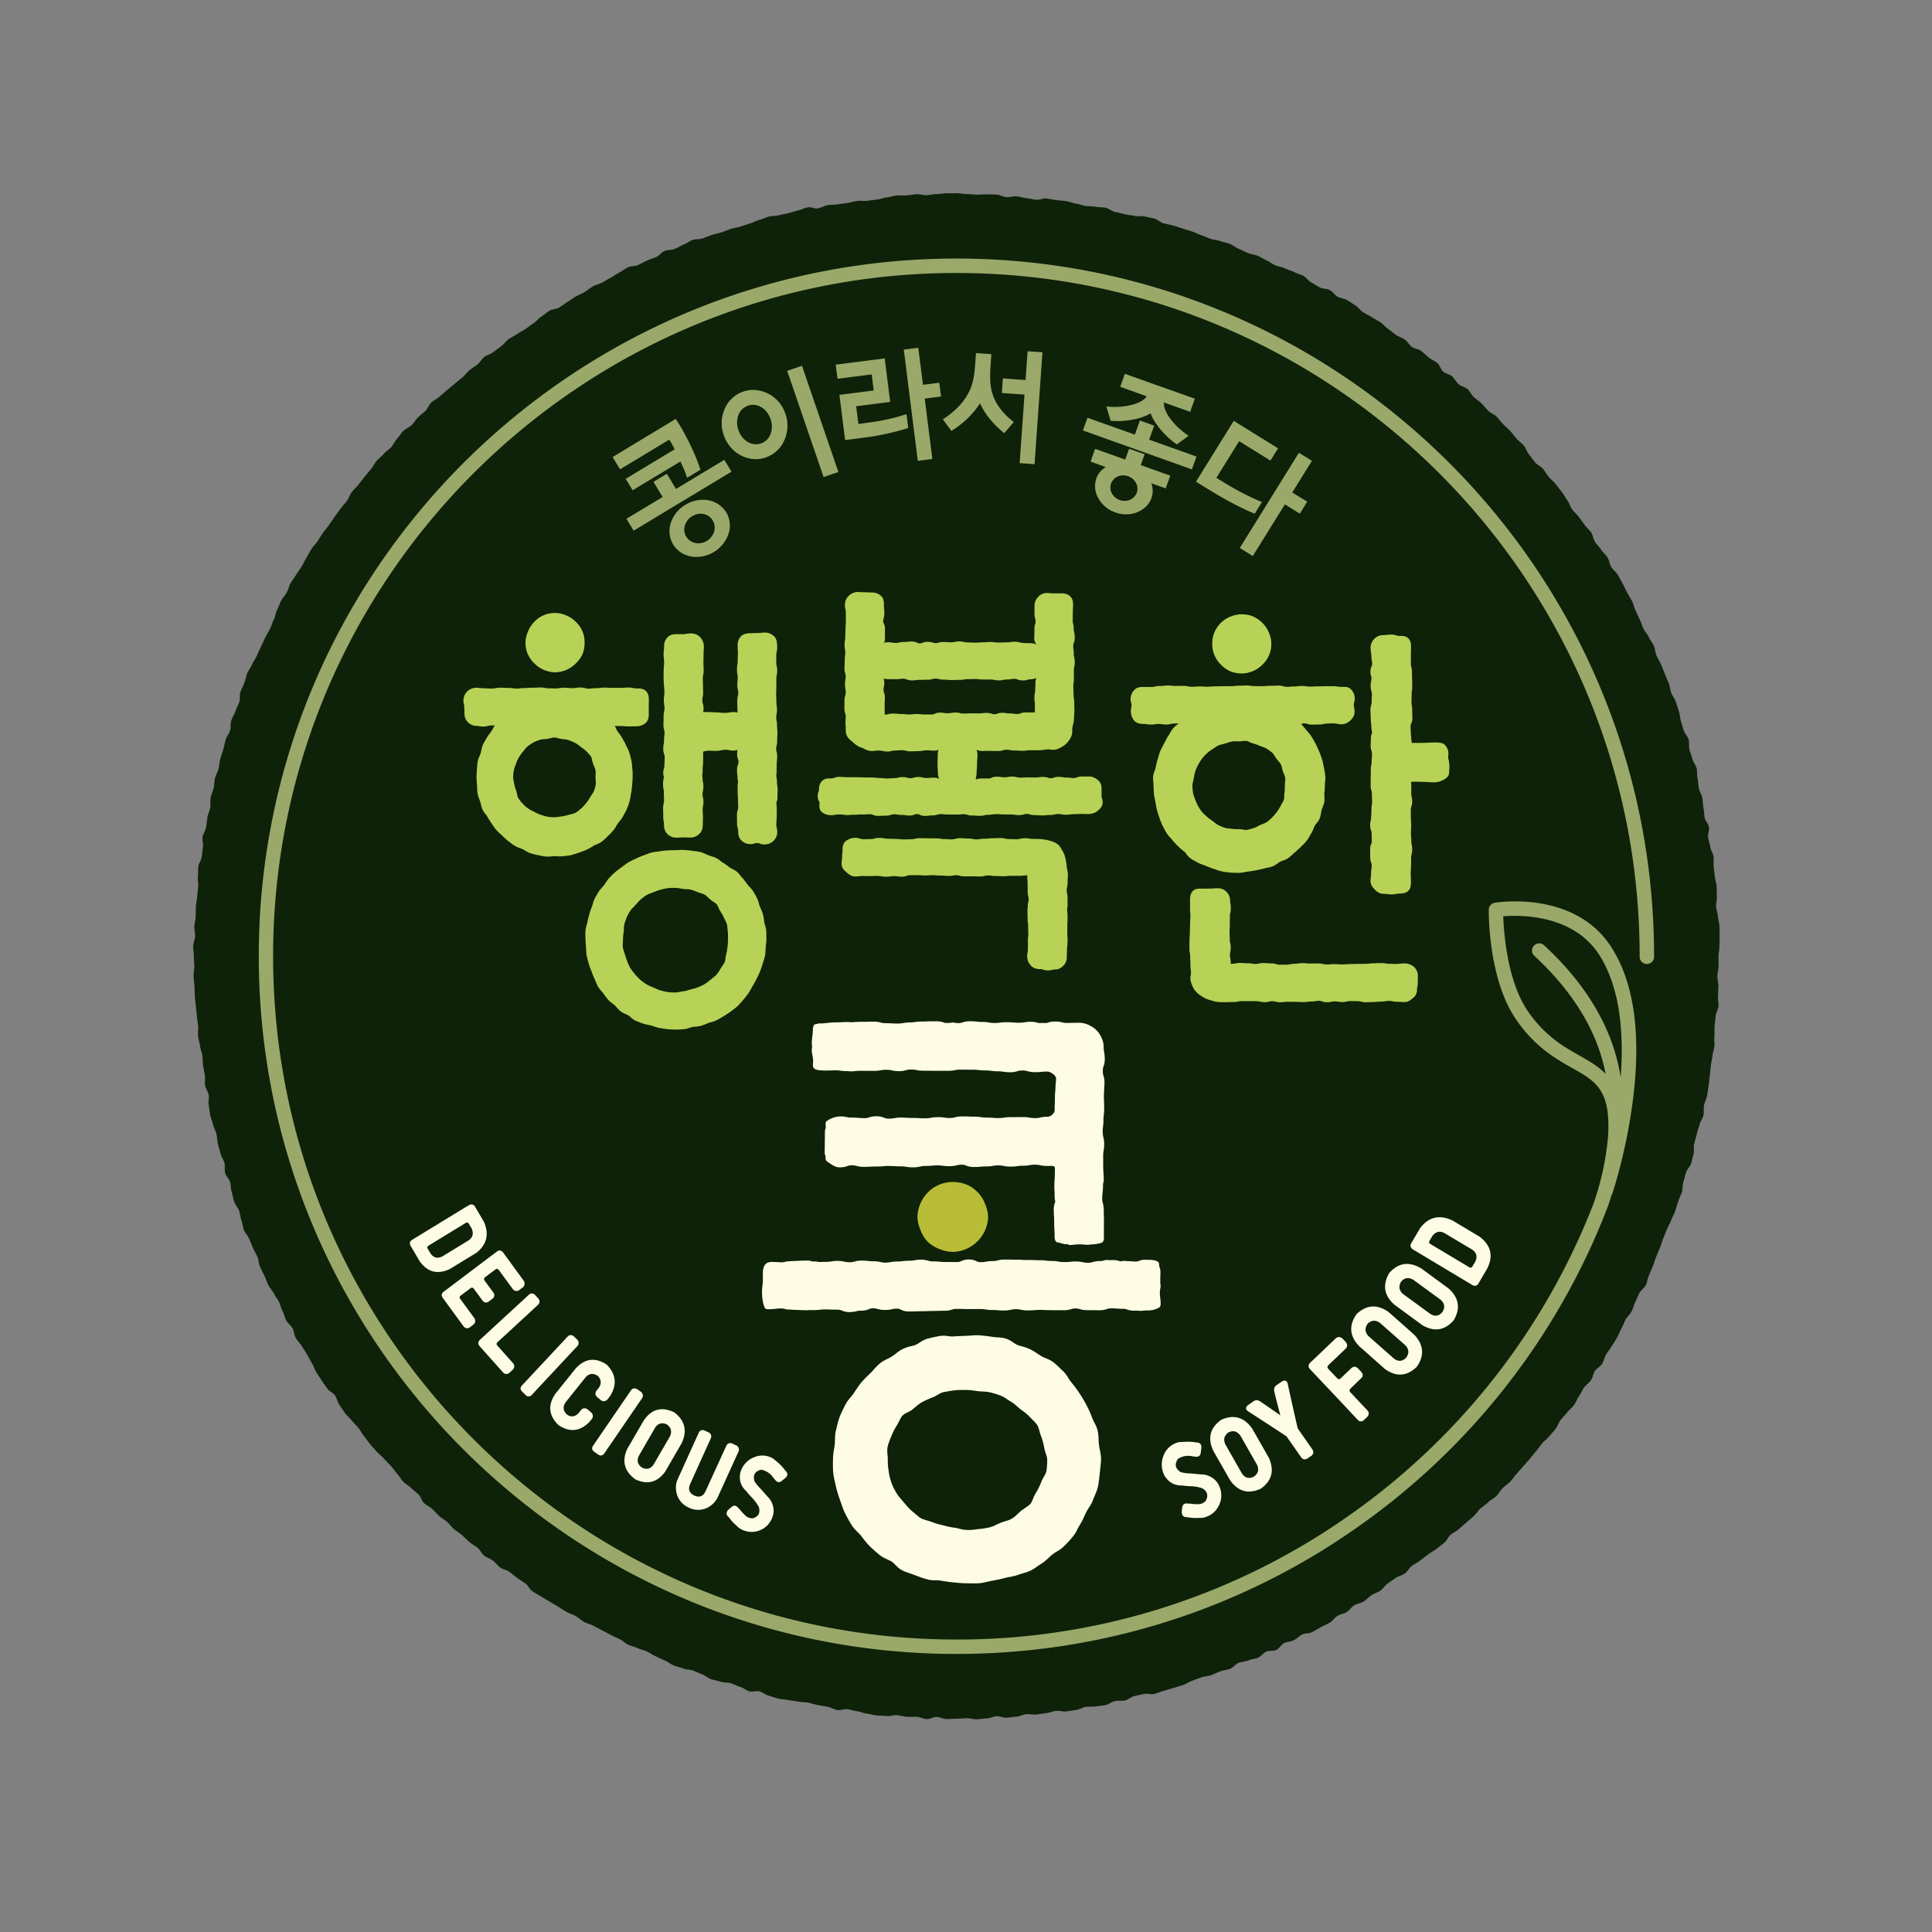
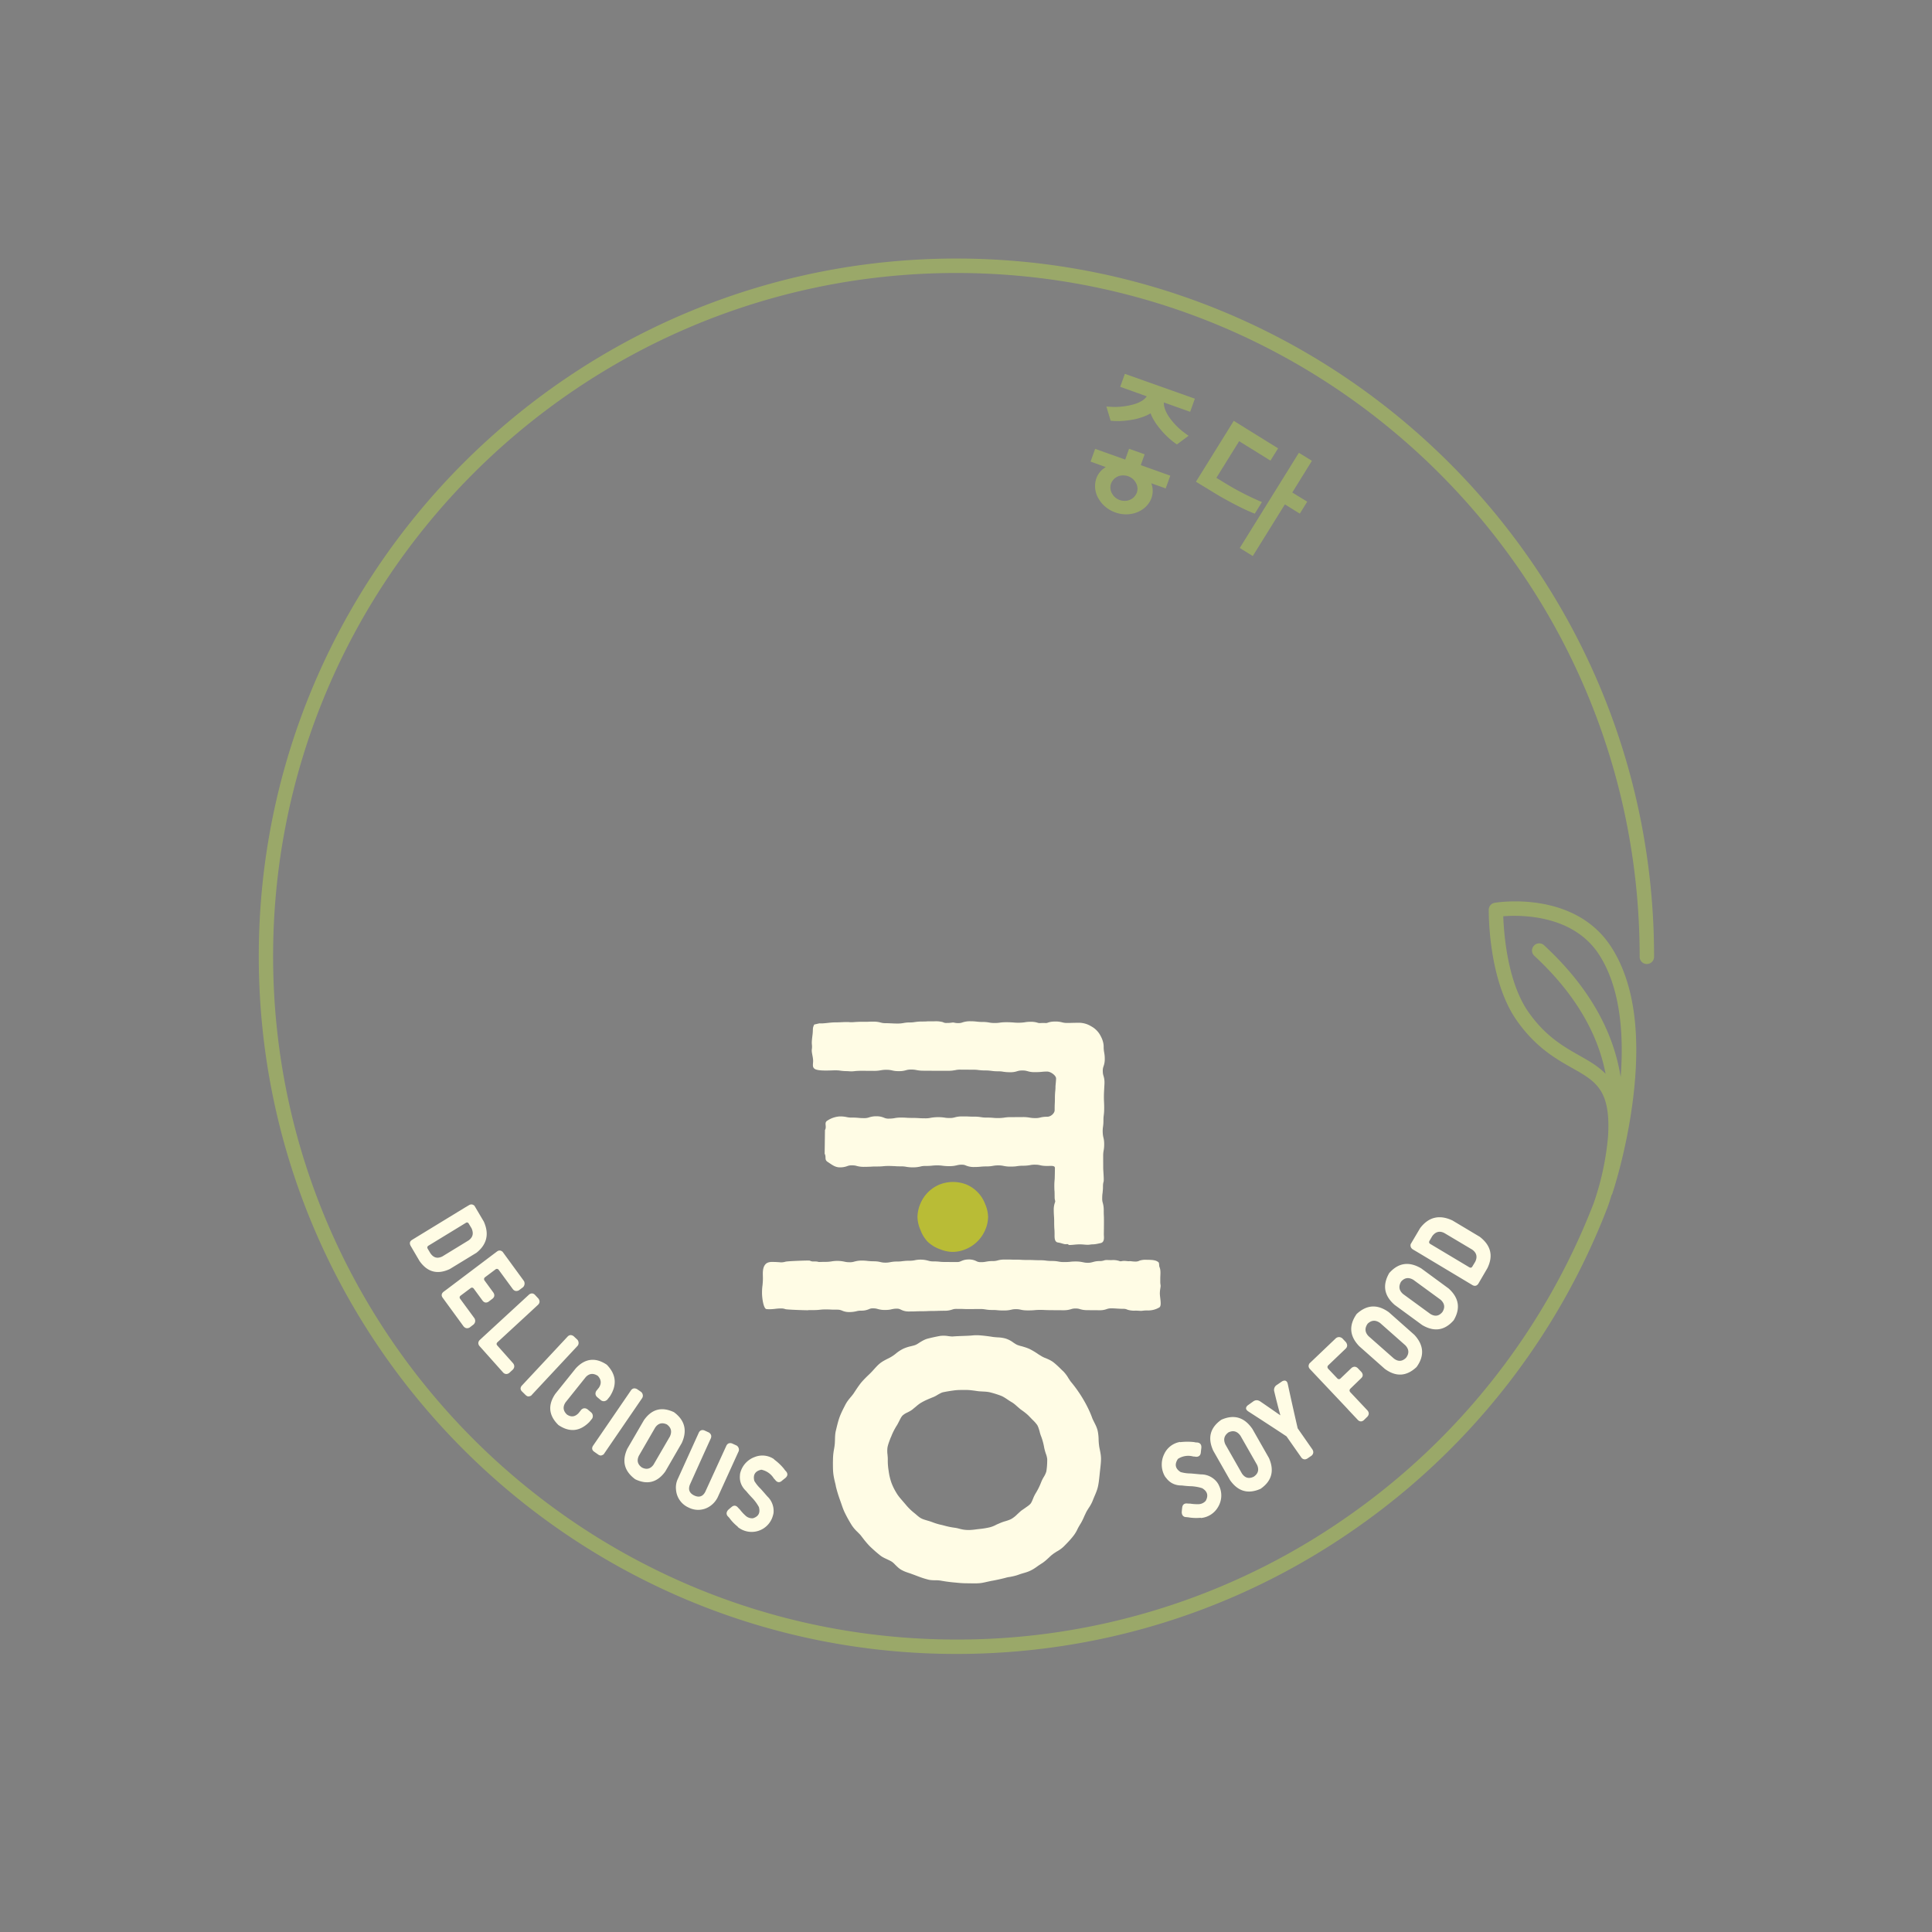
<svg xmlns="http://www.w3.org/2000/svg" width="50" height="50" viewBox="0 0 50 50" fill="none">
  <rect x="0" y="0" width="50" height="50" fill="#808080" stroke="none" />
-   <path fill-rule="evenodd" clip-rule="evenodd" d="m44.474 24.75.002.258c-.002.086-.028.17-.03.257-.003.086.028.172.026.259l-.01.258c-.006.087.016.175.012.26-.007.085-.067.168-.075.252-.005.087-.018.173-.026.257-.007.087.004.175-.005.26-.01.087.009.173 0 .26-.01.086-.04.168-.05.255-.01.086-.031.17-.042.255-.012.086-.012.174-.027.256-.013.085-.015.173-.03.257-.015.087-.022.173-.039.257-.017.085-.06.165-.079.248-.017.086.002.176-.015.26-.018.085-.082.16-.101.242-.019.085-.054.165-.073.25-.02.082-.045.165-.066.249-.022.082.004.18-.017.262-.022.083-.04.167-.063.25-.025.082-.107.148-.132.23-.024.083-.045.166-.07.25-.027.08-.01.176-.036.259-.029.082-.07.159-.096.24-.028.082-.049.166-.077.247-.028.08-.073.156-.103.238-.03.08-.08.152-.11.233l-.098.24c-.032.08-.05.163-.083.242l-.101.238c-.034.078-.05.165-.086.243-.034.08-.066.16-.102.239-.035.078-.04.17-.078.247-.038.079-.13.13-.167.206-.04.077-.07.158-.107.235-.04.077-.056.167-.096.242-.04.076-.114.136-.155.212-.041.075-.066.159-.109.234-.041.075-.07.157-.113.232-.043.075-.09.147-.135.22-.043.075-.1.14-.146.214-.045.073-.058.166-.103.24-.045.073-.139.116-.185.187-.047.073-.057.169-.105.242-.05.071-.13.12-.179.19-.048.07-.082.151-.13.222-.051.07-.076.158-.128.227-.051.07-.124.122-.177.192-.05.067-.116.125-.168.193-.055.069-.077.159-.13.228-.052.068-.112.13-.167.197-.054.066-.127.117-.183.184-.055.066-.104.139-.16.204-.054.064-.107.134-.163.2-.056.065-.114.129-.17.192-.059.064-.113.132-.171.195-.058.064-.105.137-.165.2-.058.063-.137.108-.197.17-.06.062-.101.142-.161.202-.062.06-.148.098-.208.158-.062.06-.137.105-.201.163-.062.06-.109.135-.172.195-.062.058-.13.11-.194.169l-.193.17c-.065.058-.148.092-.214.146-.065.059-.099.15-.165.207-.067.054-.135.105-.204.16-.066.055-.148.089-.215.142l-.205.157c-.07.053-.146.092-.215.143-.07.05-.11.142-.179.193-.069.05-.165.065-.236.114l-.212.146c-.071.049-.116.135-.187.184-.071.047-.158.073-.23.12-.072.047-.13.116-.202.161-.075.047-.172.053-.245.098-.073.043-.12.131-.195.176-.073.043-.167.056-.24.1-.075.042-.122.133-.199.174-.075.043-.154.077-.23.118-.075.041-.149.086-.225.125-.075.042-.18.027-.26.064-.076.04-.136.11-.213.146-.077.04-.172.04-.251.075-.077.038-.124.141-.203.177-.077.037-.185.01-.262.045-.079.034-.133.123-.214.16-.079.031-.17.035-.25.068-.08.032-.172.032-.252.064-.08.034-.137.12-.218.152-.079.032-.172.036-.251.064-.08.03-.158.07-.238.1-.083.03-.173.031-.255.057-.081.029-.16.062-.24.09-.083.027-.156.085-.237.111l-.247.075c-.083.023-.165.049-.248.073-.082.023-.163.058-.245.08-.085.023-.184-.02-.266.003-.085.018-.17.033-.252.054-.084.022-.155.094-.24.112-.084.017-.176 0-.26.017-.085.017-.16.085-.242.102-.085.017-.173.02-.257.035-.084.013-.176 0-.26.013-.085.014-.164.068-.25.08-.085.014-.169.024-.255.037-.084.013-.176-.025-.263-.013-.084.01-.166.046-.25.058-.087.009-.172.026-.26.035-.082.01-.172-.017-.258-.007-.085.007-.167.056-.253.064-.087.005-.171.02-.257.026-.087.005-.175-.043-.261-.038-.086.004-.17.055-.257.056-.084.004-.17.021-.257.023-.086.002-.174-.028-.259-.028-.086.002-.172.013-.26.013-.085 0-.17.01-.259.008-.084 0-.17-.05-.257-.053-.084-.002-.172.058-.258.054-.087-.003-.171-.054-.256-.058-.086-.003-.174.004-.26-.002-.086-.005-.169-.033-.255-.04-.086-.008-.176.03-.26.022-.087-.01-.173-.008-.26-.015-.086-.01-.17-.038-.255-.047-.086-.011-.166-.049-.253-.062-.084-.01-.168-.041-.253-.053-.084-.01-.178.034-.264.021-.085-.013-.163-.07-.248-.084a5.973 5.973 0 0 1-.255-.045c-.084-.015-.167-.045-.25-.062-.085-.017-.173-.008-.258-.026-.084-.02-.172-.023-.255-.04-.084-.019-.174-.017-.259-.04-.082-.018-.163-.05-.245-.072-.084-.023-.156-.09-.24-.113-.083-.02-.184.02-.266-.002-.083-.024-.152-.092-.237-.116-.082-.026-.159-.066-.24-.094-.082-.022-.178-.011-.26-.037-.08-.028-.167-.04-.25-.066-.082-.028-.15-.094-.23-.124-.08-.03-.158-.069-.238-.099-.083-.028-.177-.023-.257-.054-.079-.032-.165-.05-.244-.081-.082-.03-.148-.094-.229-.126-.078-.033-.155-.073-.234-.108-.079-.032-.15-.09-.229-.124-.077-.036-.163-.053-.242-.088-.079-.038-.167-.053-.244-.088-.076-.04-.14-.105-.219-.143-.077-.04-.155-.071-.232-.112-.075-.038-.15-.081-.227-.12-.075-.042-.154-.077-.229-.12-.075-.04-.165-.057-.24-.098-.075-.043-.137-.107-.212-.15-.075-.043-.163-.064-.236-.107-.075-.045-.146-.093-.22-.137-.075-.047-.15-.086-.223-.133-.073-.045-.15-.084-.22-.131-.074-.047-.15-.086-.222-.135-.073-.047-.107-.148-.178-.199-.072-.047-.143-.095-.214-.144-.071-.049-.133-.109-.204-.158-.07-.05-.167-.062-.237-.114-.069-.05-.12-.126-.189-.178-.068-.05-.16-.075-.227-.13-.067-.052-.101-.148-.169-.202-.067-.053-.144-.094-.21-.148-.065-.054-.125-.118-.189-.176-.066-.055-.143-.1-.208-.156-.064-.056-.116-.128-.178-.186-.066-.058-.145-.097-.207-.155-.063-.06-.121-.126-.183-.184-.062-.058-.15-.092-.212-.152s-.08-.163-.143-.223c-.062-.06-.135-.109-.195-.17-.06-.06-.142-.102-.202-.164-.058-.062-.1-.142-.158-.206-.058-.064-.105-.139-.163-.203-.058-.063-.12-.121-.176-.185-.056-.066-.131-.116-.188-.182-.054-.064-.116-.126-.17-.193-.056-.066-.103-.139-.158-.205-.054-.067-.091-.148-.144-.213-.054-.068-.122-.126-.174-.193-.053-.068-.122-.124-.173-.192-.05-.07-.097-.144-.148-.215-.05-.07-.058-.167-.109-.238-.05-.072-.15-.105-.198-.177-.05-.069-.1-.14-.149-.213-.046-.072-.095-.143-.14-.216-.047-.071-.066-.163-.113-.234-.047-.074-.082-.152-.127-.225-.045-.074-.092-.145-.137-.22-.043-.073-.11-.133-.154-.208-.043-.075-.041-.174-.084-.25-.042-.074-.124-.129-.163-.204-.042-.076-.055-.165-.094-.241-.041-.077-.056-.164-.096-.242-.041-.075-.097-.145-.135-.222-.04-.076-.107-.14-.142-.217-.038-.079-.064-.161-.1-.238-.037-.079-.077-.154-.112-.235-.034-.078-.03-.172-.066-.25-.033-.08-.084-.153-.116-.232l-.1-.238c-.031-.078-.103-.146-.134-.225-.03-.08-.034-.17-.064-.25-.03-.082-.034-.172-.062-.252-.03-.08-.097-.148-.126-.23-.026-.081-.037-.17-.063-.252-.027-.08-.017-.174-.042-.257-.026-.082-.103-.148-.127-.23-.024-.083.005-.18-.019-.263-.022-.082-.079-.157-.101-.24-.02-.082-.047-.165-.068-.25-.02-.082-.018-.172-.037-.256-.02-.085-.07-.162-.088-.246-.02-.082-.057-.163-.075-.247-.017-.083-.02-.171-.038-.255-.017-.085.015-.178 0-.263-.017-.086-.077-.161-.092-.245-.015-.087.006-.177-.007-.261-.013-.085-.034-.169-.045-.253-.013-.087-.01-.173-.02-.259-.012-.084-.051-.167-.06-.253-.012-.084-.042-.169-.051-.253-.01-.085.01-.175.002-.259-.008-.086-.027-.17-.032-.259-.008-.084-.021-.17-.027-.257-.007-.082-.022-.168-.026-.255-.006-.086-.007-.172-.011-.258-.004-.087-.019-.173-.023-.26-.002-.085.02-.172.02-.258-.003-.086-.012-.172-.012-.259 0-.086-.017-.172-.017-.258 0-.088.045-.171.049-.257.002-.087-.023-.175-.019-.259.004-.088.03-.173.034-.259.005-.086.002-.172.005-.257.008-.086.029-.17.034-.256l.025-.257c.009-.087-.016-.177-.006-.263.01-.082 0-.172.011-.257.01-.086.077-.165.088-.25.011-.085.019-.172.03-.256.013-.086-.02-.178-.007-.263.013-.084.077-.16.09-.247.015-.084.019-.172.034-.257.014-.084.054-.165.073-.25.015-.084-.008-.177.01-.258.018-.084.059-.165.078-.25.019-.084.015-.172.035-.256.021-.085.072-.16.092-.244.02-.084.023-.172.045-.255.023-.084.055-.165.077-.246.025-.082.038-.168.062-.25.024-.083.088-.155.114-.237.025-.083.004-.178.032-.26.027-.081.077-.156.105-.237.028-.082.073-.157.101-.238.03-.08 0-.182.03-.263.03-.08.072-.157.102-.238.03-.08.045-.168.075-.25.034-.078.092-.147.125-.226.032-.08.09-.15.124-.229.032-.08.073-.155.107-.234.036-.079.075-.156.11-.233.036-.078.087-.15.124-.226.038-.08.06-.164.098-.24.04-.077.045-.171.084-.248.04-.075.064-.161.103-.236.042-.077.104-.14.147-.216.04-.075.056-.165.099-.24.041-.075.1-.142.143-.217.043-.075.099-.141.144-.216.043-.073.079-.152.124-.227.045-.071.082-.15.129-.223.045-.073.11-.131.16-.204.044-.074.091-.147.14-.218.049-.071.109-.133.158-.204.048-.072.095-.143.144-.212.05-.071.103-.14.154-.21.048-.07.112-.13.163-.199.05-.067.071-.16.125-.227.053-.07.12-.127.173-.195.054-.067.105-.137.16-.202.052-.068.11-.132.164-.199.056-.066.092-.148.146-.214.059-.063.13-.116.188-.182.054-.063.131-.108.19-.172.057-.064.09-.152.15-.216.057-.063.1-.139.16-.2.059-.062.156-.092.214-.152.062-.062.107-.137.167-.199.062-.062.131-.112.193-.17.062-.063.09-.156.152-.218.064-.058.148-.092.212-.152.062-.058.131-.11.195-.167.064-.06.135-.109.199-.165.066-.058.133-.109.2-.165.064-.056.115-.13.18-.184.068-.054.143-.099.209-.153.067-.055.11-.14.178-.192.065-.054.163-.07.23-.123l.207-.156c.069-.05.118-.128.187-.18.07-.049.152-.084.223-.133.07-.049.15-.085.221-.133.07-.05.137-.103.209-.15.073-.049.127-.124.198-.169.073-.047.137-.107.208-.152.075-.047.18-.04.254-.084.075-.045.14-.1.215-.145.073-.043.14-.097.216-.14.073-.043.155-.075.229-.118.075-.042.14-.104.215-.145.075-.041.163-.058.24-.1.077-.038.146-.087.223-.127.077-.039.147-.095.222-.133.078-.04.144-.095.223-.135.077-.035.18-.02.258-.056.077-.038.154-.079.231-.116.079-.034.161-.058.242-.092.077-.036.133-.124.214-.156.078-.034.178-.019.257-.052.08-.03.153-.083.232-.113.08-.03.152-.088.23-.118.083-.03.18-.015.261-.041.081-.03.162-.062.242-.09.08-.028.169-.041.25-.068.082-.026.159-.063.242-.09.082-.026.168-.035.249-.06.084-.024.163-.058.247-.08.083-.025.158-.07.242-.092.083-.023.162-.064.246-.086.082-.021.172-.015.257-.036.084-.019.167-.036.253-.054.082-.02.163-.051.247-.07.085-.018.163-.063.248-.08.084-.017.182.043.268.026.084-.017.161-.066.247-.08.085-.016.173-.01.257-.023l.255-.036c.085-.013.17-.043.254-.052.086-.013.174.005.26-.004.084-.011.169-.023.255-.032.086-.01.169-.049.253-.056.087-.008.17-.043.257-.05.085-.008.173.005.257-.003.088-.005.172-.024.259-.03.086-.003.172.027.259.025.086-.004.172-.029.258-.029.085-.001.173-.018.257-.02L24.757 5c.086 0 .174.022.26.022.085 0 .171.014.257.015.087.004.173-.01.26-.007.085.002.172.002.258.007.086.004.169.059.253.064.086.004.176-.026.262-.019.085.006.17.038.254.047.086.008.17.032.255.042.086.007.178-.043.264-.034.086.011.17.03.255.041.086.011.172.015.259.028.084.013.165.05.251.062.084.015.167.047.251.062.085.011.175.006.259.02.084.018.174.01.259.027.084.019.157.088.242.107.084.015.166.041.25.06.085.02.171.026.254.043.084.022.18-.006.262.015.085.022.171.034.254.054.084.025.151.098.234.122.084.025.17.034.253.06.083.024.163.05.246.077.08.026.163.05.245.077.083.028.16.07.24.097.083.027.16.066.242.094.08.028.173.028.253.058.081.03.167.043.248.075.08.032.148.096.227.126.08.034.155.073.236.107.079.033.17.037.25.071.08.036.151.084.23.12.079.034.146.09.225.127.079.034.17.04.247.077.08.038.165.059.242.098.077.037.162.06.239.097.078.042.125.132.202.171.077.041.148.088.225.13.077.039.182.026.257.069.075.041.125.125.2.17.076.042.173.045.248.088.073.045.144.094.216.141.073.045.123.128.197.173.073.046.153.08.224.127.072.047.15.086.222.133.073.047.125.12.197.169.07.049.136.107.206.158.07.048.161.069.23.12.07.052.113.138.182.189.068.05.175.052.242.107.07.05.128.118.195.168.068.057.154.087.22.141.067.054.086.167.151.223.066.055.167.07.233.124.064.056.103.144.167.203.066.056.167.069.232.127.064.056.098.146.162.204.063.06.137.107.2.165.062.059.113.132.175.192.06.06.153.09.215.15.06.06.109.133.169.195.06.061.128.118.186.18.062.061.105.136.165.198.058.066.13.115.187.179.058.063.075.165.133.228.056.066.102.139.158.207.056.063.146.099.202.165.055.067.098.144.152.21.055.067.126.12.178.187.053.07.109.135.16.204.054.068.09.147.142.216.05.07.071.161.122.23.05.07.124.124.172.194.051.071.102.138.152.21.05.07.12.125.17.197.046.07.052.17.099.242.046.073.114.13.16.204.048.073.119.13.164.202.045.073.052.171.096.244.043.075.125.126.168.2.043.074.083.15.126.228.041.075.075.155.116.23.041.075.088.148.128.223.04.077.052.17.092.246.039.075.069.157.108.234.038.077.06.162.098.239.037.078.103.142.139.219.035.079.093.146.129.225.035.079.034.174.07.253.033.079.084.15.117.229l.096.24c.03.08.068.16.1.238.03.08.035.17.065.25.03.082.09.151.118.232.028.08.053.163.08.245.029.081.027.173.051.255.029.083.05.165.075.248.027.082.104.148.126.23.026.083 0 .182.022.263.025.083.055.163.077.246.023.082.087.155.11.24.018.082.003.176.023.258.021.085.017.175.034.26.02.084.072.16.088.243.02.082.014.172.03.257.017.084.017.172.032.257.015.084.096.157.11.241.016.087-.033.182-.022.265.014.084.045.167.057.253.013.084.073.163.084.25.011.084-.006.174.004.26l.03.255c.01.086.04.17.047.255.007.086 0 .174.005.26.008.087-.024.175-.018.261.005.085.04.169.046.255.006.085.038.17.04.257.003.086.003.173.003.259.004.086-.005.17-.005.259.002.086-.023.172-.023.258z" fill="#0D2208" />
  <path fill-rule="evenodd" clip-rule="evenodd" d="M27.102 37.768c0 .115-.007.224-.024.317a.579.579 0 0 1-.066.14.893.893 0 0 0-.07.142 1.65 1.65 0 0 1-.134.271.887.887 0 0 0-.07.141c-.022.054-.043.107-.07.139-.036.04-.085.071-.137.108-.038.027-.074.05-.11.077l-.095.087a.73.73 0 0 1-.139.112c-.045.028-.1.045-.16.064a1.093 1.093 0 0 0-.127.043l-.11.047a.723.723 0 0 1-.173.07 2.04 2.04 0 0 1-.268.044l-.037.004c-.143.019-.283.041-.458-.004-.049-.013-.097-.026-.146-.032a1.974 1.974 0 0 1-.266-.054l-.056-.015a1.544 1.544 0 0 1-.261-.077 1.85 1.85 0 0 0-.135-.043c-.056-.017-.11-.032-.152-.056-.056-.03-.103-.075-.158-.122a1.482 1.482 0 0 1-.25-.244l-.057-.066c-.062-.073-.124-.14-.17-.219-.057-.092-.1-.18-.134-.272a1.493 1.493 0 0 1-.07-.298 1.617 1.617 0 0 1-.023-.304c0-.043-.004-.09-.008-.13a.695.695 0 0 1 0-.177c.015-.08.047-.161.08-.248l.018-.039c.035-.092.08-.18.136-.272.025-.035.045-.08.068-.122.028-.056.052-.108.086-.144a.426.426 0 0 1 .118-.077c.049-.024.1-.05.143-.084.024-.02.049-.042.075-.062.05-.043.103-.088.163-.12.084-.049.178-.087.272-.126a.678.678 0 0 0 .139-.07c.048-.026.093-.054.136-.065.096-.02.201-.037.302-.05.079-.01.162-.01.244-.01h.062c.071 0 .144.01.214.019l.09.013c.039.004.078.006.118.008.064.003.125.007.185.02.102.026.2.056.293.092.05.02.1.052.154.088.037.026.073.049.108.07.051.028.098.067.147.112l.09.077.075.054c.058.043.112.087.155.133l.08.083a.905.905 0 0 1 .125.14c.026.045.043.102.061.164a.79.79 0 0 0 .04.129c.034.09.06.186.079.293.009.046.024.097.04.148a.522.522 0 0 1 .038.153zm1.34-.378c-.006-.042-.008-.083-.01-.126a1.165 1.165 0 0 0-.025-.238c-.018-.079-.056-.152-.088-.216-.018-.037-.04-.077-.054-.116-.036-.101-.08-.2-.145-.326a3.448 3.448 0 0 0-.39-.589c-.028-.03-.05-.07-.075-.105a.911.911 0 0 0-.135-.182l-.04-.037c-.07-.07-.143-.141-.22-.201-.062-.047-.128-.075-.193-.103a.615.615 0 0 1-.118-.056l-.072-.044a1.903 1.903 0 0 0-.223-.135c-.064-.031-.135-.052-.204-.073a.86.86 0 0 1-.118-.035c-.034-.013-.072-.04-.109-.064a.663.663 0 0 0-.199-.103.854.854 0 0 0-.21-.03c-.043-.004-.086-.006-.13-.013a3.938 3.938 0 0 0-.337-.04 1.122 1.122 0 0 0-.21.006c-.153.011-.302.01-.487.024-.036 0-.07-.005-.105-.009a.733.733 0 0 0-.212-.006c-.114.021-.227.045-.336.074-.075.022-.138.061-.197.097-.035.023-.07.047-.11.064-.04.015-.083.024-.122.034a.925.925 0 0 0-.203.069.948.948 0 0 0-.183.122.982.982 0 0 1-.214.133c-.066.034-.13.067-.188.112-.06.047-.112.105-.163.162-.026.028-.054.06-.082.088l-.026.026c-.075.071-.15.144-.218.223-.071.088-.133.184-.202.289-.025.034-.051.067-.08.1-.046.056-.095.114-.143.211-.05.098-.102.199-.14.304-.039.11-.065.225-.095.349-.019.08-.02.157-.022.234-.002.043-.002.086-.008.13-.004.037-.01.076-.017.114a1.496 1.496 0 0 0-.026.243l-.002.094c0 .092 0 .184.008.272.01.101.035.205.06.304l.01.054c.029.117.065.235.106.347l.028.079c.03.088.06.178.101.259.053.108.113.215.177.317a.957.957 0 0 0 .148.172c.03.032.062.06.088.094l.056.073c.054.07.11.137.17.199.083.08.171.159.263.232.06.05.126.079.191.109.038.019.077.035.113.058.032.02.064.05.097.086.05.047.104.105.177.139.065.036.138.058.21.082l.114.042c.105.04.212.082.324.11.072.023.141.023.21.025a.74.74 0 0 1 .13.007c.11.02.221.036.335.047l.047.004c.096.01.191.019.29.019l.216.003c.042 0 .081-.002.124-.005.075-.006.148-.025.221-.041.038-.008.075-.017.113-.023a4.73 4.73 0 0 0 .332-.073.704.704 0 0 1 .125-.026c.072-.014.143-.029.209-.053a1.86 1.86 0 0 1 .122-.04c.07-.02.14-.04.206-.074.071-.034.135-.08.198-.126.032-.02.064-.043.096-.062.064-.043.12-.093.176-.146.03-.028.06-.058.092-.08.034-.029.072-.05.107-.074a.831.831 0 0 0 .182-.13c.082-.082.167-.17.24-.262a.896.896 0 0 0 .12-.195c.02-.04.041-.076.064-.114.045-.07.08-.144.112-.22l.047-.099c.019-.037.043-.073.064-.107a.979.979 0 0 0 .11-.206c.014-.037.03-.075.046-.112.031-.072.063-.147.082-.23.02-.087.03-.177.04-.271l.016-.152c.011-.1.025-.202.025-.306 0-.086-.017-.164-.032-.24-.008-.039-.017-.08-.02-.121zM30.034 33.25c-.008-.046-.006-.08-.006-.164 0-.101.019-.208-.022-.3-.008-.017-.006-.1-.02-.114-.065-.066-.189-.068-.305-.068a.5.5 0 0 0-.187.02.215.215 0 0 1-.11.025c-.082 0-.115-.013-.157-.01-.035.005-.069-.007-.142-.007-.05 0-.08.02-.113.004a.506.506 0 0 0-.206-.024c-.094 0-.144-.008-.185.005a.33.33 0 0 1-.119.019c-.095 0-.148.017-.187.028-.034.008-.062.017-.12.017-.066 0-.094-.008-.13-.015-.043-.008-.09-.019-.18-.019-.082 0-.123.004-.164.01-.036.002-.072.005-.145.005-.065 0-.097-.005-.131-.011-.045-.008-.088-.017-.176-.017-.07 0-.105-.004-.14-.007-.042-.006-.083-.012-.168-.012-.075 0-.112-.002-.148-.003a2.912 2.912 0 0 0-.16-.004c-.074 0-.11 0-.15-.002-.039-.002-.078-.006-.157-.006-.075 0-.112 0-.152-.002l-.157-.001c-.09 0-.14.013-.182.024a.421.421 0 0 1-.126.015c-.088 0-.13.01-.176.017a.542.542 0 0 1-.131.011.216.216 0 0 1-.107-.022.413.413 0 0 0-.203-.047c-.1 0-.155.024-.2.043-.034.015-.055.024-.109.024l-.307-.002c-.072 0-.107-.003-.141-.007-.043-.004-.084-.008-.169-.008-.06 0-.088-.009-.122-.018a.73.73 0 0 0-.36-.01.697.697 0 0 1-.135.011c-.082 0-.123.006-.167.01a.805.805 0 0 1-.14.01c-.088 0-.137.009-.178.016-.036.006-.064.013-.13.013-.063 0-.092-.007-.127-.015-.043-.01-.09-.02-.18-.02-.073 0-.11-.006-.145-.008a1.109 1.109 0 0 0-.165-.01c-.093 0-.144.016-.185.025a.345.345 0 0 1-.126.017.518.518 0 0 1-.127-.013.879.879 0 0 0-.352-.006c-.035.004-.068.01-.138.01-.078 0-.118.002-.16.003-.037.002-.038-.013-.113-.013-.064 0-.066.002-.102-.007-.043-.011-.005-.017-.097-.017-.096 0-.529.015-.57.03a.382.382 0 0 1-.16.013c-.031-.002-.091-.006-.121-.006s-.156-.016-.224.047c-.1.092-.078.265-.078.371 0 .09-.006.136-.01.182-.007.051-.013.104-.013.205 0 .135.04.407.115.414.127.013.236-.011.318-.015l.053-.002c.06 0 .086.008.12.019.041.013.474.028.568.028.079 0-.028-.002.011-.002.038-.002.075-.002.15-.002.083 0 .124-.005.165-.009.036-.004.071-.008.143-.008.077 0 .114.002.15.004.04.002.08.002.16.002.052 0 .074.01.108.02a.44.44 0 0 0 .197.042c.09 0 .137-.011.18-.02a.427.427 0 0 1 .127-.016c.1 0 .154-.02.199-.037a.214.214 0 0 1 .109-.023c.062 0 .09.008.123.017a.625.625 0 0 0 .186.025c.09 0 .139-.01.18-.02.036-.007.064-.014.128-.014.05 0 .07.01.105.026.04.019.099.047.204.047l.156-.002c.037-.002.075-.004.15-.004.08 0 .121-.002.16-.003.038-.002.074-.004.149-.004a2.8 2.8 0 0 0 .157-.004c.038 0 .075-.002.152-.002a.573.573 0 0 0 .19-.028c.035-.011.058-.02.118-.02l.15.001c.04.002.079.004.16.004l.307-.002c.067 0 .1.006.135.011a.899.899 0 0 0 .172.014c.073 0 .107.003.145.007.04.004.082.006.165.006.09 0 .138-.01.18-.019.035-.008.063-.015.127-.015.066 0 .094.008.13.015.043.01.09.017.18.017.082 0 .123-.002.164-.006.036-.003.072-.007.143-.007.075 0 .112.002.15.004.04.001.079.003.16.003l.307.002c.094 0 .144-.015.187-.026a.323.323 0 0 1 .122-.019.33.33 0 0 1 .122.019c.043.011.092.024.188.024l.309.002a.505.505 0 0 0 .187-.03.336.336 0 0 1 .12-.019c.074 0 .11.004.147.006.04.002.08.006.163.006.054 0 .077.01.11.024a.577.577 0 0 0 .201.023c.084 0 .126.009.167.005.036-.004.071-.01.14-.01a.565.565 0 0 0 .31-.076c.075-.04.017-.246.017-.364 0-.109.028-.174.017-.225zM21.042 27.421c.01.11-.037.195.05.246.1.058.415.033.52.033.073 0 .109.004.145.01.045.005.088.011.176.011h.004c.129.013.166 0 .215-.004.04-.002.077-.005.152-.005l.319.002c.092 0 .137-.01.182-.017a.738.738 0 0 1 .139-.011c.065 0 .093.007.13.013a.675.675 0 0 0 .19.022.58.58 0 0 0 .19-.026.445.445 0 0 1 .129-.015c.067 0 .1.006.135.013.043.008.092.017.184.017l.32.002h.319c.092 0 .137-.01.182-.017a.573.573 0 0 1 .137-.013l.32.002c.072 0 .11.003.145.009.045.004.088.01.174.01.073 0 .109.005.145.009.043.005.088.013.174.013.071 0 .107.004.144.011.043.006.088.013.178.013a.527.527 0 0 0 .19-.028c.037-.01.065-.017.13-.017s.093.008.13.017a.589.589 0 0 0 .192.026c.084 0 .127-.003.17-.007.036-.004.075-.008.15-.008.092 0 .229.103.229.177 0 .058-.015.189-.015.2 0 .071-.004.109-.008.143-.003.043-.007.084-.007.168 0 .074-.002.113-.004.149-.002.04-.003.08-.003.163 0 .08-.1.169-.188.169-.09 0-.139.01-.182.02a.461.461 0 0 1-.133.015c-.07 0-.103-.006-.139-.011a.895.895 0 0 0-.176-.015l-.317.002a.937.937 0 0 0-.174.013 1.24 1.24 0 0 1-.289.004 1.779 1.779 0 0 0-.169-.006c-.071 0-.105-.006-.14-.011a.922.922 0 0 0-.175-.013c-.077 0-.116-.002-.154-.004-.04-.002-.08-.002-.163-.002-.093 0-.142.013-.185.024a.43.43 0 0 1-.13.017c-.069 0-.105-.005-.14-.011a1.144 1.144 0 0 0-.355.006.585.585 0 0 1-.137.013c-.075 0-.112-.002-.151-.004-.042-.002-.081-.006-.163-.006-.076 0-.113-.002-.15-.003a1.741 1.741 0 0 0-.166-.006.786.786 0 0 0-.18.017c-.033.004-.069.01-.138.01a.265.265 0 0 1-.115-.021c-.045-.017-.099-.04-.2-.04a.569.569 0 0 0-.191.028.352.352 0 0 1-.126.02c-.075 0-.113-.003-.15-.007a1.608 1.608 0 0 0-.169-.007.56.56 0 0 1-.137-.013.786.786 0 0 0-.18-.017.645.645 0 0 0-.317.107c-.099.056-.009.148-.065.247l-.008.612c.05.088-.018.157.088.217.015.01.032.023.05.034.067.045.147.101.252.101a.536.536 0 0 0 .195-.032.297.297 0 0 1 .122-.02c.064 0 .092.007.128.017a.681.681 0 0 0 .187.022c.083 0 .124-.004.165-.004.038-.003.075-.005.15-.005.083 0 .126-.002.167-.006.038-.004.075-.008.15-.008.077 0 .114.004.152.004.041.004.082.006.163.006a.69.69 0 0 1 .137.011.956.956 0 0 0 .18.015c.092 0 .14-.011.184-.019a.436.436 0 0 1 .13-.017c.087 0 .128-.003.17-.007.037-.004.075-.008.146-.008.073 0 .109.006.144.01.043.005.086.01.173.01.092 0 .14-.012.184-.021a.454.454 0 0 1 .13-.017c.059 0 .081.01.115.024a.522.522 0 0 0 .203.036c.084 0 .129-.004.17-.008.036-.003.073-.007.145-.007a.893.893 0 0 0 .176-.015.76.76 0 0 1 .14-.012c.068 0 .104.008.137.014a.78.78 0 0 0 .18.017c.087 0 .13-.004.173-.012.035-.004.071-.01.142-.01.09 0 .134-.007.18-.014a.561.561 0 0 1 .137-.013c.068 0 .1.007.135.015.043.01.092.018.184.018.082 0 .195-.018.195.051 0 .073-.004.251-.006.287-.003.043-.009.082-.009.169 0 .08.002.122.006.16l.002.153c0 .058.024.084.01.12a.527.527 0 0 0-.033.195c0 .084.004.125.006.167.003.04.005.075.005.148 0 .082.002.125.004.165.004.04.006.077.006.152 0 .065-.01.204.091.214.094.016.145.044.194.044l.052-.003.04.024c.104-.002.168-.017.275-.017.122 0 .186.023.293.002l.033-.002c.075 0 .141-.017.21-.032.117-.022.087-.163.087-.23l.002-.15.001-.16c0-.08 0-.12-.002-.16a2.513 2.513 0 0 1-.003-.15c0-.093-.013-.142-.023-.185a.352.352 0 0 1-.017-.125c0-.07.004-.107.01-.14.003-.044.01-.085.01-.17 0-.062.007-.088.016-.123.013-.042-.01-.29-.01-.353l-.001-.31c0-.067.005-.1.011-.134.008-.045.015-.087.015-.175 0-.093-.013-.14-.024-.185a.778.778 0 0 1-.006-.263c.006-.043.011-.086.011-.172 0-.07.006-.107.01-.14.005-.044.009-.085.009-.17 0-.08-.002-.122-.004-.16a2.542 2.542 0 0 1-.003-.15c0-.095.015-.3.015-.342a.55.55 0 0 0-.027-.186c-.01-.035-.017-.064-.017-.125a.32.32 0 0 1 .02-.12.524.524 0 0 0 .031-.194c0-.088-.01-.13-.017-.174a.732.732 0 0 1-.011-.137c0-.097-.032-.2-.096-.31a.584.584 0 0 0-.23-.22.608.608 0 0 0-.306-.09c-.082 0-.124.002-.163.002-.038.001-.075.003-.15.003-.064 0-.092-.007-.128-.015a.65.65 0 0 0-.185-.022c-.1 0-.152.017-.195.032-.036.013-.05.005-.109.005-.06 0-.1.008-.135-.002a.559.559 0 0 0-.188-.028c-.088 0-.13.008-.174.015a1.23 1.23 0 0 1-.285.002c-.041-.002-.084-.006-.167-.006-.086 0-.127.004-.17.01a.834.834 0 0 1-.143.01.712.712 0 0 1-.139-.012.895.895 0 0 0-.176-.015c-.07 0-.103-.004-.139-.008-.045-.005-.088-.01-.174-.01a.61.61 0 0 0-.193.027c-.034.012-.06.021-.12.021-.086 0-.105-.02-.15-.015a.801.801 0 0 1-.145.011.179.179 0 0 1-.103-.022.718.718 0 0 0-.228-.02h-.162c-.037.003-.075.005-.152.005-.088 0-.13.007-.178.013-.033.005-.065.011-.135.011-.088 0-.133.01-.176.017-.035.006-.07.011-.139.011-.075 0-.112-.002-.148-.004-.043-.001-.082-.005-.165-.005-.062 0-.09-.008-.127-.017a.667.667 0 0 0-.186-.023c-.08 0-.122.002-.161.004h-.152c-.082 0-.126.004-.165.006a1.072 1.072 0 0 1-.128.005c-.026-.005-.054-.005-.07-.005-.083 0-.123.004-.164.005-.04.002-.077.004-.152.004-.131 0-.305.036-.405.025l-.135.031c-.047.096-.028.104-.041.24-.011.098-.026.192-.02.269a.474.474 0 0 1-.002.139c-.006.076.024.159.033.258z" fill="#FFFCE5" />
  <path fill-rule="evenodd" clip-rule="evenodd" d="M25.299 30.852a.88.88 0 0 0-.293-.199.95.95 0 0 0-.694.004.92.92 0 0 0-.491.49.926.926 0 0 0-.077.346.88.88 0 0 0 .08.344.87.87 0 0 0 .186.301.91.91 0 0 0 .306.188c.08.032.203.073.343.073a.88.88 0 0 0 .345-.075.935.935 0 0 0 .49-.486.886.886 0 0 0 .078-.345.906.906 0 0 0-.082-.345.862.862 0 0 0-.191-.296z" fill="#B9BC36" />
-   <path fill-rule="evenodd" clip-rule="evenodd" d="m17.494 12.654-.236-.392-.347.208.238.392-.937.564.187.308 2.532-1.527-.186-.307-1.25.754zM18.482 13.754a.43.43 0 0 1-.409.307.364.364 0 0 1-.315-.176.354.354 0 0 1-.034-.283.418.418 0 0 1 .192-.244.419.419 0 0 1 .217-.063.359.359 0 0 1 .349.459zm-.294-.82a.868.868 0 0 0-.45.13.848.848 0 0 0-.377.467.672.672 0 0 0 .06.56c.122.201.346.323.603.323a.887.887 0 0 0 .83-.598.67.67 0 0 0-.059-.557.698.698 0 0 0-.608-.324z" fill="#9AA869" />
-   <path fill-rule="evenodd" clip-rule="evenodd" d="m16.373 12.688 1.236-.744c.079.167.13.283.146.343l.025.079.346-.208-.015-.05a5.166 5.166 0 0 0-.294-.691 5.107 5.107 0 0 0-.296-.525l-.034-.05-1.633.986.193.318 1.273-.768c.04.06.09.15.139.25l-1.266.764.18.296zM19.941 11.235a.403.403 0 0 1-.377.262c-.197 0-.379-.146-.454-.37a.558.558 0 0 1 .002-.39.404.404 0 0 1 .377-.26c.195 0 .377.146.452.368a.559.559 0 0 1 0 .39zm-.45-1.144a.804.804 0 0 0-.735.488.922.922 0 0 0-.026.682c.127.371.461.622.832.622a.812.812 0 0 0 .737-.49.923.923 0 0 0 .028-.682.896.896 0 0 0-.836-.62zM20.372 9.598l.943 2.748.383-.13-.943-2.75-.383.132zM24.309 9.905l-.422.053L23.765 9l-.375.047.362 2.879.377-.047-.197-1.562.422-.055-.045-.358zM23.387 10.742a5.378 5.378 0 0 1-.911.195l-.26.037-.059-.46.881-.112-.142-1.127-1.268.162.047.365.885-.112.05.416-.886.113.148 1.17.521-.066a6.839 6.839 0 0 0 1.062-.23l.05-.016-.045-.358-.073.023zM26.542 9.835l-.589-.041-.026.377.587.041-.126 1.774.386.028.205-2.899-.385-.024-.052.744z" fill="#9AA869" />
-   <path fill-rule="evenodd" clip-rule="evenodd" d="M25.703 10.244c-.074-.2-.092-.426-.068-.773l.022-.305-.399-.028-.022.315c-.021.283-.062.482-.143.658-.125.268-.334.497-.637.705l-.057.035.223.299.051-.03c.16-.104.323-.239.44-.366a2.1 2.1 0 0 0 .25-.317c.055.122.13.246.212.353.114.146.24.277.366.38l.048.041.248-.288-.05-.04c-.239-.197-.402-.412-.485-.64zM29.74 11.38l.13-.365-.37-.133-.13.366-1.226-.437-.118.33 2.82 1.007.119-.332-1.225-.437z" fill="#9AA869" />
  <path fill-rule="evenodd" clip-rule="evenodd" d="M28.785 10.892c.184.017.424-.005.628-.052.094-.025.248-.07.364-.143.047.135.144.276.225.377.122.154.274.3.418.401l.038.027.303-.224-.07-.05a1.764 1.764 0 0 1-.455-.465c-.06-.098-.123-.229-.114-.347l.679.242.122-.34-1.812-.643-.12.336.687.246c-.051.078-.147.142-.282.19a1.774 1.774 0 0 1-.67.08l-.093-.006.11.367.042.004zM29.42 12.752a.332.332 0 0 1-.318.21.368.368 0 0 1-.328-.199.306.306 0 0 1-.02-.249.327.327 0 0 1 .316-.21.368.368 0 0 1 .33.197c.043.08.05.17.02.251zm.203-.995-.403-.143-.1.28-.778-.278-.118.33.394.143a.545.545 0 0 0-.244.29.624.624 0 0 0 .055.523.802.802 0 0 0 .434.359.8.8 0 0 0 .282.05c.302 0 .564-.17.656-.424a.554.554 0 0 0-.006-.38l.373.133.119-.33-.764-.272.1-.281zM32.474 13.293l.185-.299-.07-.03a7.169 7.169 0 0 1-.826-.425l-.283-.173.589-.948.81.502.198-.317-1.147-.712-.979 1.576.534.325c.267.161.702.39.94.482l.049.019zM33.953 11.926l-.338-.208-1.53 2.464.337.208.831-1.337.386.24.192-.31-.387-.237.508-.82z" fill="#9AA869" />
-   <path fill-rule="evenodd" clip-rule="evenodd" d="M25.131 18.461c-.053 0-.079.002-.107.004-.041.002-.114.006-.167-.007a.439.439 0 0 0-.127-.017c-.062 0-.096.007-.122.011a.506.506 0 0 1-.16.002c-.031-.006-.061-.011-.121-.011a.279.279 0 0 0-.147.035c-.02.008-.028.013-.054.013h-.2a.505.505 0 0 1-.09-.005.804.804 0 0 0-.113-.006.853.853 0 0 0-.114.006.907.907 0 0 1-.175 0 .766.766 0 0 0-.114-.008.515.515 0 0 1-.09-.005c-.028-.002-.056-.006-.113-.006a.46.46 0 0 0-.127.015.282.282 0 0 1-.092.01c-.002-.017-.002-.042-.002-.068l-.002-.188c0-.046.002-.067.004-.09.002-.026.002-.05.002-.1 0-.066-.015-.104-.025-.132-.005-.02-.009-.03-.009-.058 0-.038.002-.053.006-.071a.431.431 0 0 0 .013-.12.275.275 0 0 0-.019-.104c.026.006.064.015.114.015l.205.002c.058 0 .088-.003.118-.007a.291.291 0 0 1 .148.007c.032.012.073.03.146.03a.723.723 0 0 0 .113-.007.53.53 0 0 1 .092-.006l.105-.002c.024 0 .048-.002.097-.002.07 0 .107-.01.135-.02a.32.32 0 0 1 .146 0 .46.46 0 0 0 .132.017c.045 0 .067.002.09.005.03.002.058.006.114.006l.204-.004c.06 0 .092-.005.122-.01a.415.415 0 0 1 .085-.007c.054 0 .08-.002.107-.003.046-.002.138-.004.185.003.03.004.058.008.116.008h.207c.039 0 .056.004.078.01.03.005.064.012.128.012a.451.451 0 0 0 .125-.015c.023-.003.04-.007.08-.007.06 0 .09-.006.12-.011a.309.309 0 0 1 .147.005c.03.013.07.03.143.03a.383.383 0 0 0 .133-.02.245.245 0 0 1 .073-.01.35.35 0 0 0 .143-.034v.002c-.008.028-.02.07-.02.117l-.001.088c-.002.026-.004.05-.004.103 0 .035-.004.05-.01.071a.742.742 0 0 0-.006.225.41.41 0 0 1 .007.082l-.002.19v.013h-.04l-.2.002a.346.346 0 0 0-.14.026.285.285 0 0 1-.147.008c-.03-.004-.058-.01-.116-.01a.457.457 0 0 1-.085-.005.548.548 0 0 0-.116-.01.346.346 0 0 0-.137.025.192.192 0 0 1-.129 0c-.03-.01-.07-.023-.137-.023a.755.755 0 0 0-.114.008.48.48 0 0 1-.087.005l-.202-.002zm3.377 2.145v-.165c0-.07 0-.17-.077-.238-.045-.041-.137-.108-.234-.108l-.201.001a.303.303 0 0 0-.139.029.31.31 0 0 1-.148.005.733.733 0 0 0-.114-.007.365.365 0 0 1-.08-.008c-.03-.004-.06-.01-.119-.01a.34.34 0 0 0-.137.025.218.218 0 0 1-.13 0c-.027-.01-.065-.022-.134-.022-.058 0-.085.003-.113.007a.48.48 0 0 1-.086.006l-.203-.002c-.052 0-.076.002-.105.004-.04.002-.116.005-.166-.008-.028-.007-.062-.017-.128-.017-.062 0-.094.008-.122.013a.566.566 0 0 1-.16 0 .561.561 0 0 0-.12-.01c-.074 0-.115.02-.145.033a.097.097 0 0 1-.055.013h-.2a.42.42 0 0 0-.113.017c-.01.002-.017.005-.028-.002 0-.004.002-.019.006-.026.005-.028.016-.068.016-.115 0-.046.002-.069.004-.093a.793.793 0 0 0 .008-.118c0-.051.002-.092.005-.137.004-.047.006-.094.006-.15a.32.32 0 0 0-.024-.122.28.28 0 0 0 .13.034l.213-.002.101.002.11.001c.07 0 .11-.01.14-.022a.356.356 0 0 1 .159-.004c.032.006.064.013.127.013.05 0 .073.002.098.002.03.004.058.006.114.006.062 0 .092-.006.122-.01a.557.557 0 0 1 .092-.005h.214c.052 0 .103-.008.15-.013.022-.004.043-.008.082-.01.02 0 .043.002.062.006a.38.38 0 0 0 .154-.004.69.69 0 0 0 .223-.122.577.577 0 0 0 .16-.21.395.395 0 0 0 .026-.165c.001-.02.001-.045.005-.071.002-.017.008-.037.013-.06a.597.597 0 0 0 .027-.157c0-.047.001-.072.005-.096.002-.028.006-.056.006-.116l-.002-.107-.002-.103c0-.064-.006-.092-.011-.124-.002-.023-.006-.043-.006-.088 0-.055-.002-.083-.004-.11l-.002-.1a.5.5 0 0 1 .006-.09c.004-.032.008-.06.008-.12v-.212c0-.04.003-.06.009-.083.006-.028.013-.063.013-.127s-.007-.1-.015-.128c-.004-.022-.01-.04-.01-.084a.6.6 0 0 0-.009-.122c-.002-.02-.005-.043-.005-.09 0-.03.004-.043.013-.065a.371.371 0 0 0 .026-.145.7.7 0 0 0-.015-.146.343.343 0 0 1-.013-.103.324.324 0 0 0-.017-.12c-.005-.011-.007-.019-.007-.053l.002-.212c0-.048.001-.075.003-.099.002-.028.004-.056.004-.112 0-.053 0-.15-.075-.222-.053-.052-.126-.077-.22-.077h-.2c-.045 0-.07-.002-.092-.003-.026-.002-.054-.006-.107-.006a.286.286 0 0 0-.214.107.32.32 0 0 0-.09.212v.214c0 .063.01.103.017.13a.298.298 0 0 1 .004.132.289.289 0 0 0-.022.128c0 .05 0 .086-.002.12-.002.037-.004.075-.004.13 0 .068.023.119.062.156a.103.103 0 0 1-.028-.007c-.03-.01-.072-.023-.124-.023l-.096-.001c-.043-.004-.121.001-.18-.017-.028-.008-.067-.02-.135-.02a.583.583 0 0 0-.118.01.48.48 0 0 1-.086.006c-.056 0-.082.002-.11.002a1.15 1.15 0 0 1-.18 0 .776.776 0 0 0-.23-.006 1.073 1.073 0 0 1-.097.004c-.056 0-.084.002-.112.004-.047.005-.141.005-.188.002a1.318 1.318 0 0 0-.109-.004c-.037 0-.054-.004-.075-.008-.028-.007-.065-.018-.129-.018s-.098.009-.128.015a.663.663 0 0 1-.17.005.788.788 0 0 0-.113-.005c-.067 0-.105.01-.135.018a.228.228 0 0 1-.137 0c-.03-.01-.069-.022-.138-.022a.365.365 0 0 0-.143.026.135.135 0 0 1-.12 0c-.03-.013-.073-.034-.148-.034a.836.836 0 0 0-.114.006.517.517 0 0 1-.09.006.46.46 0 0 0-.131.016.445.445 0 0 1-.158.002.483.483 0 0 0-.124-.01.354.354 0 0 0-.103.012.29.29 0 0 0 .024-.116l-.001-.253a.255.255 0 0 0-.038-.146l-.007-.034c0-.038.005-.055.01-.079a.413.413 0 0 0 .02-.137c0-.058-.004-.09-.006-.118a.63.63 0 0 1-.006-.101c0-.056 0-.154-.065-.221a.326.326 0 0 0-.229-.096c-.049 0-.071-.002-.096-.002-.026-.002-.052-.004-.105-.004-.045 0-.067-.002-.09-.003-.028-.002-.054-.004-.108-.004a.327.327 0 0 0-.225.109.308.308 0 0 0-.09.225c0 .063.009.097.015.125a.302.302 0 0 1 .007.079l.002.208c0 .045-.002.07-.004.092a.836.836 0 0 0-.005.114c0 .05-.002.073-.004.1 0 .026-.002.052-.002.105a.282.282 0 0 1-.008.082c-.005.032-.01.064-.01.124 0 .062.005.092.01.122a.42.42 0 0 1 .008.084c0 .045-.004.066-.008.088-.003.03-.007.058-.007.117 0 .05-.002.075-.002.097a1.423 1.423 0 0 0-.004.11c0 .066.012.104.021.132.006.022.01.037.01.073 0 .045-.004.066-.008.088-.004.03-.01.058-.01.12 0 .06.006.09.012.122.004.02.007.041.007.084a.19.19 0 0 1-.011.072.399.399 0 0 0-.02.133l-.003.208c0 .07.012.105.023.137.006.022.011.034.011.071 0 .03-.002.056-.003.086-.002.05-.006.098 0 .14.003.029.003.053.003.08 0 .054 0 .112.019.165.028.086.092.133.139.17.011.012.026.02.035.032.051.047.115.1.218.135a.184.184 0 0 1 .054.023.5.5 0 0 0 .175.062c.043.003.088 0 .136-.006a.48.48 0 0 1 .167.004c.029.005.064.017.13.017.063 0 .1-.012.127-.017.056-.014.139-.01.184-.014a.5.5 0 0 1 .165.006c.028.011.066.02.133.02.053 0 .079-.001.107-.003.024-.002.047-.004.094-.004a.46.46 0 0 0 .125-.013.752.752 0 0 1 .171-.004.753.753 0 0 0 .11.006c.059 0 .098-.013.113-.03a.374.374 0 0 0-.02.126c0 .052-.002.095-.004.14l-.002.145c0 .058.004.088.007.116.002.024.004.049.004.096 0 .06.017.106.038.133a.388.388 0 0 0-.135-.027c-.057 0-.087.002-.115.004a.503.503 0 0 1-.167-.004.445.445 0 0 0-.262.004.283.283 0 0 1-.143 0c-.03-.007-.065-.019-.13-.019a.46.46 0 0 0-.132.017c-.023.006-.038.01-.075.01-.056 0-.084.003-.113.005a.81.81 0 0 1-.178-.002c-.03-.001-.06-.007-.118-.007a.495.495 0 0 1-.088-.006.776.776 0 0 0-.116-.007l-.205-.002-.097-.002c-.026-.002-.055-.002-.107-.002h-.206c-.047 0-.072-.004-.094-.005-.028-.002-.056-.004-.11-.004-.074 0-.113.017-.143.028-.023.007-.034.011-.064.011h-.037c-.047 0-.13 0-.195.06-.088.079-.088.197-.088.236 0 .02-.002.025-.008.042a.3.3 0 0 0-.024.123c0 .07.022.11.037.135.01.017.011.017.011.029l-.002.033c-.003.06-.01.15.06.214a.38.38 0 0 0 .246.079.447.447 0 0 0 .122-.013.978.978 0 0 1 .165-.002.713.713 0 0 0 .225.006l.094-.002c.054 0 .08-.004.108-.006h.092c.055 0 .081-.002.107-.004.04-.002.102-.011.158.01.028.013.07.03.14.03.057 0 .081-.002.11-.004.022 0 .046-.002.093-.002a.349.349 0 0 0 .137-.024.413.413 0 0 1 .15-.006.521.521 0 0 0 .118.011c.043 0 .064.002.084.006.03.004.058.01.116.01.072 0 .111-.016.14-.027a.149.149 0 0 1 .12.002c.03.015.072.035.147.035.058 0 .087-.005.115-.009a.47.47 0 0 1 .086-.006c.068 0 .105-.013.133-.022a.41.41 0 0 1 .158-.004c.03.004.058.004.114.004l.203.002c.056 0 .084-.002.112-.004a.398.398 0 0 1 .156.004c.03.011.067.024.137.024.046 0 .069.002.093.004.026.002.055.004.109.004.064 0 .1-.008.127-.015.023-.006.038-.01.077-.01.06 0 .09-.007.12-.01a.895.895 0 0 1 .175-.007.725.725 0 0 0 .108.006l.205.002c.041 0 .06.002.082.006.03.005.058.01.119.01.069 0 .105-.012.134-.02a.214.214 0 0 1 .137 0c.03.008.066.02.133.02.047 0 .072 0 .094.005.028.001.055.003.109.003a.687.687 0 0 0 .113-.007c.024-.002.045-.004.091-.004.066 0 .102-.011.132-.017a.328.328 0 0 1 .148-.002c.028.006.062.013.125.013.06 0 .09-.005.122-.009a.387.387 0 0 1 .08-.007c.057 0 .083-.002.11-.004.047-.002.144-.002.193 0 .067.002.21.015.33-.092.047-.041.116-.103.116-.204 0-.06-.011-.092-.02-.119a.112.112 0 0 1-.008-.045zM27.607 22.435a1.25 1.25 0 0 0-.03-.204.628.628 0 0 0-.079-.209l-.019-.033c-.028-.05-.061-.113-.125-.154a.642.642 0 0 0-.212-.084 1.17 1.17 0 0 0-.206-.034c-.05-.006-.102-.006-.154-.006h-.05c-.044 0-.064-.003-.087-.007a.59.59 0 0 0-.253.005c-.053.015-.133.01-.178.008-.047-.002-.131.002-.188-.011a.399.399 0 0 0-.131-.017c-.054 0-.082.002-.11.003l-.098.002a.763.763 0 0 0-.116.008c-.025.002-.05.004-.094.004a.595.595 0 0 0-.124.01.446.446 0 0 1-.165-.001c-.028-.006-.064-.015-.13-.015-.048 0-.072-.002-.099-.004a1.4 1.4 0 0 0-.11-.004c-.066 0-.103.012-.133.02a.543.543 0 0 1-.173.007c-.028-.002-.056-.004-.112-.004-.044 0-.064-.004-.087-.008a.588.588 0 0 0-.123-.01l-.419-.005c-.065 0-.1.01-.13.017a.272.272 0 0 1-.08.01c-.054 0-.082.002-.108.003a1.268 1.268 0 0 1-.19-.003c-.03-.004-.06-.008-.12-.008-.048 0-.073-.002-.097-.003-.028-.002-.056-.002-.113-.002-.04 0-.06-.006-.082-.012-.028-.002-.062-.009-.126-.009-.07 0-.108.01-.137.019-.056.017-.136.011-.181.013-.044 0-.117.007-.173-.011a.394.394 0 0 0-.377.062c-.084.069-.084.183-.084.245 0 .038-.004.056-.006.073a.66.66 0 0 0-.005.102c0 .037-.004.052-.006.07a.673.673 0 0 0-.006.104c0 .109.077.172.14.225.05.041.115.096.203.096.057 0 .085-.004.113-.006a.489.489 0 0 1 .09-.006l.202.002c.053 0 .08-.002.105-.004.045 0 .128-.003.177.008.028.006.061.013.123.013.06 0 .088-.006.118-.01a.743.743 0 0 1 .171-.001c.028.004.056.01.116.01.07 0 .11-.016.137-.027.023-.008.034-.011.066-.011l.2-.002c.047 0 .07.002.094.003a.76.76 0 0 0 .109.006.802.802 0 0 0 .113-.006c.044-.003.136-.003.181.002a.802.802 0 0 0 .113.006c.045 0 .067.002.092.004.028.002.054.005.11.005.06 0 .09-.005.122-.01a.313.313 0 0 1 .15.001c.028.01.066.02.131.02l.205-.001c.049 0 .073.002.097.002.027.002.051.002.105.002.064 0 .1-.01.128-.017a.458.458 0 0 1 .16-.004c.03.006.06.01.117.01l.096.001c.026.002.054.004.107.004.058 0 .086-.004.114-.008.023-.002.045-.003.088-.003h.205a.783.783 0 0 0 .112-.006c.023-.002.055-.008.096-.004l-.002.027c0 .052.004.082.006.106a.948.948 0 0 1 .003.09l.002.201c0 .062.008.098.017.126.004.02.008.037.008.073 0 .032-.002.04-.004.049a.289.289 0 0 0-.017.114c0 .019 0 .034.002.026a.28.28 0 0 0-.011.1l.003.198c0 .057.004.087.008.115.002.02.006.04.006.084l.001.105c.002.024.004.047.004.094 0 .043-.004.065-.005.088a.802.802 0 0 0-.006.112v.201c0 .041-.004.062-.008.082a.525.525 0 0 0-.01.119c0 .082.037.163.106.234.07.071.163.08.236.08.03 0 .042.006.06.012.028.01.066.022.13.022a.41.41 0 0 0 .122-.015.218.218 0 0 1 .069-.009c.118 0 .184-.07.221-.107a.292.292 0 0 0 .08-.217c0-.05.003-.073.005-.098l.001-.107c0-.043.004-.064.008-.084a1.321 1.321 0 0 0 .004-.229 1.053 1.053 0 0 1-.004-.094v-.202c0-.049.002-.073.004-.096.002-.028.002-.054.002-.11 0-.055-.002-.083-.004-.11-.002-.023-.006-.048-.006-.093v-.032a.302.302 0 0 0 .01-.1v-.164a.588.588 0 0 0-.012-.126.264.264 0 0 1-.01-.078c0-.04.005-.057.01-.081a.525.525 0 0 0 .013-.124c0-.05.002-.071.004-.096.002-.028.004-.054.004-.11 0-.049-.011-.094-.019-.133-.005-.023-.011-.043-.011-.064zM20.108 20.247a.548.548 0 0 0-.01-.116.387.387 0 0 1-.007-.081l.007-.032v-.036l.002-.2c0-.043.004-.066.006-.087.002-.03.007-.058.007-.116 0-.064-.007-.1-.015-.127a.197.197 0 0 1-.011-.075c0-.036.004-.053.011-.075a.461.461 0 0 0 .015-.126c0-.049 0-.071.002-.095.002-.029.004-.053.004-.107 0-.057-.002-.085-.004-.111-.002-.023-.005-.047-.005-.092a.469.469 0 0 0-.014-.126c-.003-.02-.007-.037-.007-.076 0-.04.004-.06.007-.081.006-.03.012-.06.012-.12a.548.548 0 0 0-.01-.116.448.448 0 0 1-.005-.085c0-.054-.002-.08-.002-.107a1.077 1.077 0 0 1-.004-.097l.002-.098c.002-.026.002-.052.002-.104l.002-.203c0-.038.003-.056.007-.079a.531.531 0 0 0 0-.246.289.289 0 0 1-.01-.078v-.204c0-.038.005-.055.01-.077a.45.45 0 0 0 .013-.126c0-.086-.005-.184-.056-.255a.335.335 0 0 0-.268-.122c-.056 0-.08.004-.109.008a.767.767 0 0 1-.08.003c-.05 0-.077.002-.102.004-.02.002-.043.002-.086.002-.109 0-.186.028-.24.082a.344.344 0 0 0-.082.239c0 .058.001.084.003.114.002.023.004.043.004.092l-.002.094c-.004.028-.004.056-.004.108a.392.392 0 0 1-.007.083c-.006.032-.011.062-.011.122 0 .062.003.09.009.122.006.022.01.04.01.082 0 .047-.002.071-.004.094a.773.773 0 0 0-.006.11c0 .064.01.1.015.128.006.02.01.04.01.079 0 .035-.004.05-.012.075-.005.026-.015.064-.015.127l.002.139c.002.041.004.08.004.131v.032a.524.524 0 0 0-.229.002.885.885 0 0 1-.2.002c-.072-.01-.184-.01-.239-.013-.03-.002-.058-.004-.116-.004h-.107a.286.286 0 0 0 .013-.09c0-.07-.011-.105-.02-.137a.182.182 0 0 1-.012-.071c0-.04.004-.058.008-.083a.464.464 0 0 0 .013-.127c0-.055-.002-.12-.004-.184-.002-.062-.004-.124-.004-.176 0-.04.004-.06.008-.083a.474.474 0 0 0 .013-.127c0-.055 0-.083-.002-.11-.002-.025-.003-.05-.003-.098l.001-.103c.002-.029.002-.055.002-.11 0-.048.002-.074.004-.097.002-.03.004-.058.004-.114a.352.352 0 0 0-.102-.234.32.32 0 0 0-.236-.09.501.501 0 0 0-.114.01.338.338 0 0 1-.075.008H17.5c-.069 0-.157.01-.227.083a.317.317 0 0 0-.086.223.54.54 0 0 1-.005.092c-.004.03-.008.058-.008.118 0 .06.002.088.008.118.002.024.005.045.005.092s-.002.07-.005.094c-.002.028-.006.056-.006.114 0 .05 0 .077-.002.101v.11c0 .055.006.121.01.189.005.06.01.12.01.17a.557.557 0 0 1-.005.092.823.823 0 0 0 0 .236c.004.023.008.045.008.088 0 .042-.004.06-.01.083a.503.503 0 0 0-.013.13l-.004.21c0 .063.01.1.017.129.006.024.01.04.01.078 0 .05-.004.073-.006.094a.899.899 0 0 0-.006.118.304.304 0 0 1-.009.085.59.59 0 0 0-.011.123c0 .072.015.111.024.14.008.022.013.037.013.07 0 .05-.002.074-.003.098 0 .028-.004.056-.004.11 0 .038-.004.053-.01.075a.403.403 0 0 0-.02.136c0 .039.005.067.015.09 0 .03-.004.046-.01.063-.005.032-.01.064-.01.126 0 .064.005.094.01.126.006.022.01.043.01.086 0 .054 0 .084.002.11.002.025.003.051.003.098a.298.298 0 0 1-.009.082c-.006.03-.015.064-.015.128 0 .056.002.082.004.11v.102c0 .062.005.092.011.122a.458.458 0 0 1 .008.088c0 .101.028.18.08.234a.327.327 0 0 0 .236.103c.051 0 .077-.002.104-.003.043-.006.13-.004.176-.002.022 0 .047.002.097.002.085 0 .167-.04.23-.104.055-.054.081-.13.081-.23l.002-.092c.002-.026.002-.053.002-.105 0-.055-.002-.08-.004-.107a.993.993 0 0 1-.003-.09c0-.038.003-.053.007-.077.006-.026.013-.058.013-.118 0-.064-.009-.098-.015-.126-.005-.022-.009-.035-.009-.073 0-.035.004-.052.01-.073.005-.028.012-.062.012-.124 0-.06-.007-.093-.01-.12-.006-.024-.01-.039-.01-.076a.231.231 0 0 0-.008-.068c0-.038.002-.056.006-.077.002-.028.004-.054.004-.11 0-.044.003-.066.005-.087a.774.774 0 0 0 .006-.11l.002-.2c0-.016 0-.035.002-.055a.026.026 0 0 1 .011-.004c.094-.03.154-.023.191-.02.028.001.058.003.115.003a.595.595 0 0 0 .148-.017.56.56 0 0 1 .191-.006.484.484 0 0 0 .13.015c.037 0 .069-.007.097-.018a1.018 1.018 0 0 0-.006.108c0 .07.013.111.025.14.007.02.01.033.01.065 0 .03-.003.041-.012.062-.01.03-.026.071-.026.14 0 .058.003.088.007.119.002.018.006.043.006.086a.21.21 0 0 0 .013.084c0 .032-.002.05-.006.07a.795.795 0 0 0-.005.114l.001.109a.98.98 0 0 1 .004.093c0 .017 0 .042.004.066l.002.026c0 .055.002.079.002.107.002.024.002.049.002.1 0 .031-.006.046-.012.069a.386.386 0 0 0-.02.135l.002.107.001.095c0 .068.012.102.017.132.006.022.012.035.012.075 0 .073.007.163.073.232a.327.327 0 0 0 .234.105c.064 0 .096-.01.124-.019a.188.188 0 0 1 .12.002.318.318 0 0 0 .133.025.326.326 0 0 0 .328-.308c0-.064-.01-.097-.015-.125a.263.263 0 0 1-.01-.075c0-.046.003-.07.004-.092a.775.775 0 0 0 .006-.111l.002-.203c0-.054-.004-.082-.006-.108-.002-.019-.003-.036-.003-.075a.184.184 0 0 0 .026-.107c0-.047 0-.07.002-.094.002-.028.003-.054.003-.109 0-.06-.005-.09-.01-.12a.385.385 0 0 1-.008-.08zM18.84 24.31c0 .066-.003.131-.012.195a1.51 1.51 0 0 1-.034.195.642.642 0 0 0-.019.101.396.396 0 0 1-.019.094.465.465 0 0 1-.06.1c-.015.024-.032.046-.058.09-.03.048-.06.099-.096.14a.518.518 0 0 1-.088.077l-.06.049c-.05.04-.1.082-.155.116-.056.034-.115.058-.175.084-.058.025-.12.04-.187.055l-.062.018c-.043.012-.084.025-.13.03a.91.91 0 0 0-.093.017c-.118.024-.21.013-.306.004a1.726 1.726 0 0 1-.195-.043c-.043-.012-.084-.032-.123-.049l-.077-.034a1.239 1.239 0 0 1-.16-.075 1.544 1.544 0 0 1-.157-.114 1.71 1.71 0 0 1-.147-.154c-.037-.047-.076-.092-.108-.142a1.078 1.078 0 0 1-.072-.148l-.01-.029a1.485 1.485 0 0 1-.064-.187l-.025-.077a.569.569 0 0 1-.03-.114.548.548 0 0 1 .002-.111c0-.03.004-.058.004-.088 0-.066.007-.13.017-.195a.702.702 0 0 0 .005-.086.525.525 0 0 1 .013-.111c.017-.064.04-.126.064-.188.026-.058.062-.114.096-.168a.464.464 0 0 1 .071-.08c.02-.021.04-.042.058-.065l.032-.033a1.039 1.039 0 0 1 .255-.22.683.683 0 0 1 .12-.052l.067-.025c.057-.024.113-.046.175-.061l.037-.01c.051-.013.102-.026.154-.032.055-.005.107-.005.165-.005h.034c.04 0 .077.007.112.013l.083.015.082.005c.04.002.077.004.113.012.056.015.109.035.184.067l.082.026c.038.014.073.025.101.04.027.017.053.043.083.071.02.02.041.04.062.056.024.02.052.04.077.056.031.021.061.04.08.06.017.02.03.051.045.083.013.03.026.062.045.09l.017.026c.028.047.056.092.079.14.01.025.022.05.032.07.018.04.037.073.047.109.01.041.013.082.017.124l.007.073c.008.054.006.11.006.167v.028zm.959-.366-.019-.073-.01-.07a.814.814 0 0 0-.078-.277l-.028-.067c-.008-.023-.017-.047-.023-.072-.013-.046-.024-.091-.047-.133a1.694 1.694 0 0 0-.105-.189.559.559 0 0 0-.09-.109.471.471 0 0 1-.048-.056l-.036-.047c-.032-.043-.062-.086-.098-.125-.016-.017-.031-.036-.048-.057a.836.836 0 0 0-.094-.105.54.54 0 0 0-.122-.075c-.022-.013-.045-.022-.066-.035l-.028-.025c-.047-.034-.095-.07-.146-.101-.02-.01-.041-.028-.06-.043a.558.558 0 0 0-.118-.079.751.751 0 0 0-.137-.05l-.066-.023-.069-.03c-.043-.019-.086-.04-.133-.053-.045-.01-.092-.016-.139-.022-.024-.002-.049-.004-.077-.01a1.637 1.637 0 0 0-.172-.016l-.04-.004c-.048-.006-.093-.002-.14.002-.098.004-.188.002-.304.01-.066.005-.131.01-.197.024a.955.955 0 0 1-.073.009 1.113 1.113 0 0 0-.139.024c-.05.015-.1.034-.151.055l-.051.018a1.825 1.825 0 0 0-.197.085l-.036.015a2.404 2.404 0 0 0-.155.08c-.047.029-.088.062-.131.094l-.087.064a1.354 1.354 0 0 0-.127.1 2.32 2.32 0 0 0-.154.15.84.84 0 0 0-.082.114l-.042.062c-.017.018-.034.037-.048.056-.032.035-.064.07-.09.11l-.02.034c-.031.05-.061.1-.087.152-.023.041-.034.084-.05.131-.005.025-.012.05-.02.073a1.51 1.51 0 0 0-.07.203l-.007.028a1.33 1.33 0 0 0-.043.18 1.434 1.434 0 0 1-.02.073.709.709 0 0 0-.028.137c-.006.049-.004.098-.004.148l.004.068c0 .06.003.122.01.18l.003.035c.002.025.003.047.003.072.002.048.006.097.013.146.012.054.027.11.042.165l.013.043c.013.053.034.105.054.158l.028.07c.021.06.045.12.072.175.01.023.018.047.03.07.018.044.035.09.06.129.026.041.056.079.086.114.017.02.034.038.049.058l.028.04c.034.045.067.09.105.131.032.036.07.064.108.094.02.013.04.028.057.045.02.019.035.037.052.056a.856.856 0 0 0 .101.1c.042.031.087.048.126.067a.373.373 0 0 1 .126.079c.032.03.07.061.118.086.047.022.095.041.146.058l.055.02c.044.018.091.027.136.036a.92.92 0 0 1 .075.015c.023.006.045.015.068.023.047.015.092.03.139.04l.043.007c.056.009.114.02.172.026.072.005.143.011.216.011.073 0 .146-.006.217-.011.051-.004.098-.02.14-.034.022-.007.046-.017.07-.022.027-.004.051-.006.077-.008a.854.854 0 0 0 .139-.02 2.06 2.06 0 0 0 .15-.053l.052-.023a.337.337 0 0 1 .075-.02.792.792 0 0 0 .132-.049c.058-.026.114-.062.19-.107.061-.04.123-.077.2-.133.052-.04.105-.079.154-.122a1.37 1.37 0 0 0 .1-.108 2.761 2.761 0 0 0 .161-.197l.02-.027c.028-.037.05-.08.075-.122.011-.022.022-.044.035-.065.038-.062.072-.122.104-.188l.022-.045c.024-.048.049-.097.07-.152.026-.067.05-.133.069-.204.007-.022.013-.043.022-.066.013-.046.028-.091.038-.14.01-.049.011-.098.015-.146 0-.025 0-.05.003-.072l.006-.061c.006-.051.011-.102.011-.154 0-.073 0-.146-.005-.216a.556.556 0 0 0-.03-.137zM15.145 20.813a.802.802 0 0 1-.102.108l-.048.04a.54.54 0 0 1-.1.073c-.026.015-.062.022-.1.034l-.08.02c-.056.019-.118.03-.178.04l-.066.01a.881.881 0 0 1-.305-.003c-.056-.01-.107-.028-.178-.05a1.118 1.118 0 0 1-.167-.077l-.055-.027a.817.817 0 0 1-.243-.187 1.039 1.039 0 0 1-.115-.148c-.01-.019-.017-.049-.024-.08a.7.7 0 0 0-.024-.1.995.995 0 0 1-.051-.17l-.01-.057c-.009-.041-.018-.083-.018-.126 0-.062.007-.122.019-.183a.72.72 0 0 1 .043-.134l.013-.037a.982.982 0 0 1 .18-.31.404.404 0 0 0 .043-.052c.026-.032.05-.062.079-.084.05-.04.103-.073.153-.102.053-.026.113-.048.171-.067a.43.43 0 0 1 .103-.013l.083-.01c.026-.005.054-.01.082-.018.036-.008.071-.017.1-.017.03 0 .061.01.097.019a.699.699 0 0 0 .086.018l.047.008c.045.003.092.01.135.024.058.019.115.045.167.071a.82.82 0 0 1 .15.104l.047.035c.036.025.07.05.096.079l.043.045c.03.032.058.062.077.094.013.018.018.05.026.084.007.03.015.062.026.092l.026.066a.473.473 0 0 1 .038.105.604.604 0 0 1 .004.118l-.002.065c0 .03.002.058.003.087a.475.475 0 0 1 .002.103c-.01.058-.03.118-.05.176a.429.429 0 0 1-.055.09l-.043.067a.907.907 0 0 1-.103.15l-.022.027zm.176 1.102.047-.03c.02-.013.045-.019.067-.03.04-.017.085-.035.128-.066.045-.031.086-.073.125-.108l.034-.034c.053-.049.103-.101.15-.157a.553.553 0 0 0 .079-.117c.013-.02.024-.043.04-.062a.908.908 0 0 1 .042-.058.644.644 0 0 0 .085-.114l.022-.041c.028-.05.056-.098.077-.148.028-.066.053-.134.073-.203.013-.049.023-.098.03-.144l.011-.064c.014-.068.02-.135.029-.225.005-.066.013-.133.013-.229 0-.062 0-.124-.008-.184l-.004-.048c-.005-.057-.009-.11-.02-.165a2.372 2.372 0 0 0-.053-.207c-.013-.047-.035-.09-.058-.135l-.03-.06c-.022-.056-.054-.107-.082-.159l-.017-.028a1.194 1.194 0 0 0-.098-.143l-.022-.032c-.013-.018-.023-.04-.034-.063-.011-.025-.022-.049-.037-.075l.037.002.107.002c.047 0 .07.001.094.003.03.004.058.006.116.006l.208-.002c.09 0 .176-.032.236-.084.083-.075.083-.188.083-.242l-.002-.175.004-.176c0-.054 0-.17-.083-.242-.067-.062-.155-.062-.238-.062a.273.273 0 0 1-.079-.009.783.783 0 0 0-.242-.008c-.024.002-.046.004-.093.004l-.208-.002c-.05 0-.074 0-.098-.002a1.321 1.321 0 0 0-.109-.003c-.058 0-.088.003-.118.007-.022.002-.043.006-.088.006-.06 0-.09.004-.12.007a.428.428 0 0 1-.161-.003c-.03-.008-.066-.02-.135-.02-.06 0-.09.006-.122.012a.906.906 0 0 1-.174 0c-.03-.004-.059-.007-.119-.007-.063 0-.097.007-.125.01a.85.85 0 0 1-.18.008c-.028-.002-.055-.003-.109-.003-.04 0-.058-.004-.082-.008-.027-.004-.062-.013-.126-.013-.053 0-.08.002-.107.004-.026.002-.05.002-.1.002-.057 0-.086.003-.116.005-.022.002-.045.004-.091.004-.06 0-.09.004-.12.01a.743.743 0 0 1-.171-.003.497.497 0 0 0-.126-.01c-.047 0-.073-.003-.097-.003a1.318 1.318 0 0 0-.109-.003c-.066 0-.101.007-.13.013-.05.013-.132.01-.176.007-.028-.002-.056-.004-.11-.004-.043 0-.066-.003-.088-.007-.03-.002-.06-.008-.122-.008a.343.343 0 0 0-.233.098.348.348 0 0 0-.095.233c0 .056.01.086.015.11a.158.158 0 0 1 .007.056c0 .045.002.066.004.088l.002.077a.31.31 0 0 0 .3.324c.037 0 .056.005.075.006.028.006.054.012.112.012.062 0 .096-.01.124-.017.05-.015.12-.01.16-.012h.013c-.02.029-.034.057-.047.081-.013.023-.023.043-.038.064l-.035.05a.919.919 0 0 0-.087.124l-.033.056c-.025.044-.051.087-.072.132a.693.693 0 0 0-.035.135c-.006.026-.008.049-.017.073l-.026.066c-.017.039-.038.084-.047.133-.012.05-.015.103-.02.153l-.005.06c-.005.07-.01.141-.01.212 0 .068.005.135.012.212.004.024.004.05.004.075.002.047.002.094.011.139.01.049.025.094.043.139a1.402 1.402 0 0 1 .042.133c.009.047.024.093.043.139.02.048.05.086.078.121a.27.27 0 0 1 .042.058c.035.06.073.12.112.179l.028.039c.03.047.06.092.098.133.035.041.075.075.114.113l.075.07c.04.038.079.074.122.108l.038.026c.045.036.088.07.136.096.04.024.085.043.13.056.02.01.043.019.065.028.023.01.044.024.062.036.038.022.08.048.13.065.067.023.137.04.208.053.067.015.139.03.21.037a.84.84 0 0 0 .14-.006.93.93 0 0 1 .145-.003c.049.004.067.007.165-.002.064-.006.13-.013.191-.026.05-.012.101-.03.15-.045l.054-.019a1.85 1.85 0 0 0 .201-.077c.047-.02.094-.049.139-.075zM13.83 17.169c.073.073.155.13.245.167a.756.756 0 0 0 .291.063.768.768 0 0 0 .536-.23.749.749 0 0 0 .175-.244.791.791 0 0 0 .052-.292.76.76 0 0 0-.054-.293.742.742 0 0 0-.17-.244.69.69 0 0 0-.248-.167.723.723 0 0 0-.83.165.747.747 0 0 0-.162.248.72.72 0 0 0 .165.827zM36.355 24.933c-.058 0-.086.003-.116.007-.045.008-.137.006-.184.006-.026-.002-.053-.002-.105-.002-.042 0-.062-.006-.083-.01a.592.592 0 0 0-.12-.009c-.054 0-.08 0-.108.002-.025.002-.047.004-.094.004a.813.813 0 0 0-.118.007.466.466 0 0 1-.087.006l-.202.002c-.053 0-.079 0-.105.002l-.098.002c-.056 0-.084.003-.112.005a1.007 1.007 0 0 1-.184 0c-.026 0-.054-.004-.11-.004-.055 0-.085.004-.111.006a.561.561 0 0 1-.167-.006.44.44 0 0 0-.127-.017l-.205.002c-.045 0-.066-.002-.09-.003a.723.723 0 0 0-.23.002.414.414 0 0 1-.085.007c-.064 0-.097.008-.126.013a.283.283 0 0 1-.078.01l-.203.001c-.033 0-.047-.005-.07-.01a.343.343 0 0 0-.134-.023c-.045 0-.068-.002-.092-.004a.772.772 0 0 0-.11-.006c-.064 0-.1.01-.128.015a.447.447 0 0 1-.158.004.457.457 0 0 0-.121-.013c-.047 0-.072 0-.094-.004-.028-.002-.056-.004-.11-.004a.424.424 0 0 0-.125.015.61.61 0 0 1-.114.008v-.028a.533.533 0 0 0-.011-.118c-.004-.021-.008-.042-.008-.081 0-.043.004-.062.008-.082.005-.03.011-.059.011-.12 0-.062-.01-.096-.017-.126-.004-.023-.007-.038-.007-.075 0-.053-.002-.08-.004-.109 0-.02-.002-.045-.002-.092s.002-.07.004-.092c.002-.028.003-.056.003-.11l.002-.2a.25.25 0 0 1 .01-.078c.005-.028.013-.063.013-.125 0-.06-.004-.09-.01-.12a.387.387 0 0 1-.007-.081.315.315 0 0 0-.092-.223.293.293 0 0 0-.225-.096c-.054 0-.08.002-.109.004a.978.978 0 0 1-.093.004l-.205.002h-.047c-.047 0-.135 0-.197.063-.065.068-.07.163-.07.246v.204c0 .057.003.085.005.113a.995.995 0 0 1 0 .19c-.002.027-.004.055-.004.112 0 .047-.002.071-.004.095l-.002.11c0 .048-.001.07-.003.095a.784.784 0 0 0-.006.112l-.002.206c0 .06.006.09.012.12.001.023.007.044.007.087 0 .056.002.082.004.11.002.027.003.05.003.098 0 .05.004.1.01.148l.004.058c.002.02-.002.045-.006.073a.392.392 0 0 0-.002.148.8.8 0 0 0 .092.22.572.572 0 0 0 .182.168c.067.05.137.081.212.104l.037.01a.85.85 0 0 0 .175.042c.11.011.255.006.32.004.025 0 .047-.002.096-.002.062 0 .095-.008.124-.013a.249.249 0 0 1 .077-.01H32.427c.045.002.129 0 .18.012.028.005.062.015.123.015.066 0 .1-.01.13-.017a.306.306 0 0 1 .142 0c.03.01.066.019.13.019a.728.728 0 0 0 .114-.008c.023-.002.045-.004.088-.004l.2.002c.048 0 .072.002.095.002.026.004.054.004.108.004a.576.576 0 0 0 .118-.01c.021-.001.04-.005.083-.005.06 0 .09-.008.12-.01a.29.29 0 0 1 .144.002c.028.012.07.027.139.027.062 0 .096-.008.124-.014a.447.447 0 0 1 .157-.001c.03.005.06.01.12.01.064 0 .1-.01.128-.018.052-.011.127-.007.169-.005.044 0 .123-.002.18.01a.38.38 0 0 0 .127.018c.054 0 .08 0 .107-.002.024-.002.047-.004.094-.004a.734.734 0 0 0 .114-.008c.023-.001.045-.003.088-.003.06 0 .09-.008.12-.011a.483.483 0 0 1 .156 0 .44.44 0 0 0 .127.016c.049 0 .072.002.096.004.026 0 .054.004.107.004.088 0 .15-.053.21-.103a.26.26 0 0 0 .107-.212c0-.036.003-.05.007-.071.006-.027.013-.057.013-.115l.002-.185a.316.316 0 0 0-.112-.237.395.395 0 0 0-.227-.078zM30.879 20.214c.005-.028.013-.054.017-.08.009-.063.022-.12.04-.18a1.312 1.312 0 0 1 .172-.32 1.028 1.028 0 0 1 .266-.243l.028-.019c.043-.028.082-.056.127-.077a.646.646 0 0 1 .117-.037l.06-.017c.024-.004.047-.013.07-.02a.501.501 0 0 1 .192-.037l.101.002a.842.842 0 0 0 .098-.007c.022-.004.045-.006.09-.004.026.002.054.017.084.03.03.015.06.028.094.036.06.018.118.037.172.064.027.01.055.018.083.03a.385.385 0 0 1 .088.039c.053.034.105.07.15.109.02.018.04.05.06.08.013.025.03.049.047.072l.047.058c.026.03.05.06.066.088a.349.349 0 0 1 .03.092.549.549 0 0 0 .022.082c.008.026.019.053.028.075.015.036.028.07.034.1.004.026 0 .058-.004.093-.002.03-.006.06-.006.096 0 .062 0 .122-.007.18a.595.595 0 0 0-.008.1c-.001.035-.001.065-.009.09-.01.033-.03.067-.05.104-.012.02-.025.041-.034.062a1.367 1.367 0 0 1-.098.158c-.037.048-.078.099-.14.159-.038.036-.077.075-.122.103-.026.019-.06.032-.096.047l-.077.03a.891.891 0 0 0-.06.032c-.037.019-.073.04-.108.047l-.038.011a.809.809 0 0 1-.157.038.28.28 0 0 1-.068-.01c-.038-.005-.073-.011-.11-.011h-.02c-.056 0-.112 0-.164-.01l-.068-.007a.757.757 0 0 1-.116-.017 1.171 1.171 0 0 1-.173-.073c-.028-.011-.058-.036-.09-.06-.018-.017-.039-.032-.06-.047-.05-.036-.1-.067-.146-.11l-.047-.044a.595.595 0 0 1-.084-.084 1.386 1.386 0 0 1-.101-.156 1.717 1.717 0 0 1-.075-.17l-.015-.043c-.015-.045-.032-.089-.038-.135a1.224 1.224 0 0 1-.013-.188c0-.032.01-.064.019-.101zm.123 2.113c.044.024.09.04.14.056l.074.03c.066.026.131.055.2.075.023.006.046.015.068.025.047.013.096.03.145.04a2.02 2.02 0 0 0 .409.036h.031a.74.74 0 0 0 .145-.018c.026-.006.05-.012.075-.013.075-.008.146-.021.223-.036.071-.013.14-.028.208-.047l.079-.019a.716.716 0 0 0 .139-.035c.048-.02.09-.05.125-.075a.748.748 0 0 1 .064-.043c.022-.014.047-.02.071-.029a.563.563 0 0 0 .133-.061c.043-.029.08-.064.118-.098.017-.015.034-.032.053-.047.056-.047.11-.097.163-.15l.03-.028c.043-.043.084-.084.122-.133.03-.038.054-.08.079-.124a.5.5 0 0 1 .037-.063.85.85 0 0 0 .064-.132c.01-.022.019-.047.03-.07a.513.513 0 0 1 .045-.06c.028-.035.06-.072.08-.123.02-.05.027-.1.036-.142.004-.025.01-.051.013-.077.01-.023.017-.047.028-.072.015-.044.034-.091.044-.14a.714.714 0 0 0 .003-.14c-.002-.027-.004-.053-.002-.08.008-.073.014-.144.014-.219 0-.026.003-.054.005-.08.006-.05.01-.098.006-.145a2.353 2.353 0 0 0-.038-.236c-.015-.071-.026-.143-.049-.21a1.884 1.884 0 0 0-.08-.214 2.501 2.501 0 0 0-.212-.4c-.034-.046-.073-.091-.113-.136l-.076-.092a2.248 2.248 0 0 0-.055-.067l.017-.006a.26.26 0 0 1 .131.002c.029.01.064.022.13.022l.19-.003a.43.43 0 0 0 .121-.015c.049-.012.13-.01.17-.012.04-.002.115-.005.162.006.026.007.06.015.12.015.107 0 .18-.053.225-.094.032-.03.114-.105.114-.227 0-.056-.007-.086-.011-.112a.176.176 0 0 1-.01-.064c0-.028.004-.04.01-.06.006-.024.015-.056.015-.116a.33.33 0 0 0-.105-.24c-.052-.049-.118-.055-.174-.055h-.064c-.043 0-.064-.003-.086-.005a.529.529 0 0 0-.118-.012h-.205l-.107.002-.097.002c-.055 0-.083.002-.109.004a.943.943 0 0 1-.178-.004.878.878 0 0 0-.24-.004c-.02.004-.041.008-.086.008-.055 0-.083.002-.111.004a.442.442 0 0 1-.163-.008.403.403 0 0 0-.135-.02c-.054 0-.083.002-.109.003l-.097.002c-.058 0-.087.004-.117.006a1.505 1.505 0 0 1-.185.004c-.026 0-.053-.002-.107-.002a.421.421 0 0 1-.083-.006c-.032-.004-.06-.01-.121-.01-.055 0-.081.003-.11.003-.024.002-.046.003-.095.003-.058 0-.086.004-.118.008a.827.827 0 0 1-.086.004l-.206.002-.105.001-.098.002a.814.814 0 0 0-.114.006 1.514 1.514 0 0 1-.186 0 1.395 1.395 0 0 0-.225.002.632.632 0 0 1-.167-.006.457.457 0 0 0-.127-.015l-.207.002a.513.513 0 0 1-.091-.006c-.029-.002-.057-.005-.113-.005-.06 0-.09.005-.118.01-.023.003-.043.003-.088.003a.44.44 0 0 0-.126.015.27.27 0 0 1-.079.01h-.228c-.051 0-.145 0-.212.07a.344.344 0 0 0-.105.233c0 .058.011.09.018.114.004.017.008.027.008.051 0 .03-.004.043-.008.058a.438.438 0 0 0-.01.107c0 .09.035.184.09.242.067.07.168.082.241.082.041 0 .062.004.083.008a.694.694 0 0 0 .11.007c.06 0 .088-.005.118-.01a.54.54 0 0 1 .156 0c.028.005.058.009.114.009a.425.425 0 0 0 .124-.015c.053-.012.133-.01.176-.012.008 0 .015 0 .025-.002l-.032.027a.751.751 0 0 0-.11.099.803.803 0 0 0-.083.126c-.013.022-.025.045-.04.065a.98.98 0 0 0-.076.137l-.053.098c-.028.054-.056.108-.082.165-.021.05-.038.108-.053.165l-.015.048a2.047 2.047 0 0 0-.053.218c-.005.026-.015.05-.022.073a.49.49 0 0 0-.036.293c.002.026.004.054.004.08 0 .075.006.148.01.22.005.052.016.108.028.16l.02.113c.01.055.019.107.032.158l.013.043c.017.056.032.112.055.167l.018.056c.021.05.04.103.064.148.034.068.07.131.109.195.026.04.058.077.092.11l.05.059c.036.047.075.086.117.13l.032.031c.04.041.084.075.127.113l.04.031c.014.014.03.034.046.057a.464.464 0 0 0 .103.108c.058.04.122.074.194.113zM37.49 19.661c-.015-.049-.012-.077-.008-.113a.327.327 0 0 0-.071-.25c-.07-.1-.238-.087-.486-.076a6.865 6.865 0 0 1-.388.004l-.007-.047c-.004-.02-.008-.041-.008-.082 0-.017 0-.045-.007-.075l-.002-.02c0-.055-.002-.083-.004-.112-.002-.024-.004-.048-.004-.095 0-.028.004-.034.011-.057a.301.301 0 0 0 .036-.148c0-.054 0-.08-.002-.108-.002-.025-.002-.05-.002-.098 0-.062-.005-.09-.01-.122-.005-.022-.008-.043-.008-.084 0-.049 0-.075.002-.1l.001-.106c0-.045.004-.068.008-.088.004-.03.007-.06.007-.12v-.105c-.002-.027-.003-.051-.003-.102 0-.056 0-.075-.002-.092s-.002-.03-.002-.076a.428.428 0 0 0-.017-.128.293.293 0 0 1-.01-.079l-.001-.21c0-.049.002-.075.002-.097 0-.028.002-.056.002-.12 0-.073 0-.163-.064-.23-.064-.068-.156-.068-.212-.068h-.03a.162.162 0 0 1-.068-.012c-.028-.009-.067-.022-.136-.022-.059 0-.087.004-.117.007a.466.466 0 0 1-.086.006.32.32 0 0 0-.236.096.336.336 0 0 0-.098.234c0 .06.006.092.011.122.004.022.01.043.01.084 0 .064.007.098.011.126.006.022.01.04.01.08 0 .029-.006.04-.014.06-.013.032-.031.072-.031.145a.29.29 0 0 0 .022.126c.002.007.004.01.004.044 0 .04-.002.06-.008.081a.474.474 0 0 0-.013.124c0 .067.011.105.02.135.008.02.012.035.012.071a.994.994 0 0 1-.004.096c-.002.028-.002.056-.002.11 0 .036-.005.05-.01.072a.403.403 0 0 0-.021.135c0 .056.001.082.003.11.002.025.004.047.004.096 0 .058.004.088.008.118.003.023.007.045.007.088 0 .062.008.098.013.126.002.017.006.03.008.062-.017.02-.03.058-.03.112 0 .049-.002.071-.002.096a.773.773 0 0 0-.006.11c0 .07.013.107.024.137.006.023.01.034.01.07 0 .045 0 .069-.002.093a.774.774 0 0 0-.006.111c0 .041-.003.058-.007.08a.478.478 0 0 0-.015.128c0 .049 0 .075-.002.1v.106l-.002.207c0 .069.011.105.02.135.006.02.012.035.012.07 0 .055 0 .085.002.111.002.025.004.05.004.096 0 .045-.004.064-.006.086-.006.03-.011.06-.011.122 0 .045 0 .07-.002.094-.002.028-.006.056-.006.11a.268.268 0 0 1-.01.078c-.007.03-.016.065-.016.129 0 .071.015.112.026.14.008.023.013.034.013.068 0 .053 0 .08.002.107 0 .024.002.049.002.1 0 .03-.004.039-.013.06-.013.031-.03.07-.03.146l.002.206c0 .071.013.11.024.14.008.023.013.032.013.066 0 .045-.003.068-.005.092-.004.03-.01.056-.01.116a.465.465 0 0 1-.005.088c-.004.03-.008.06-.008.12 0 .102.064.169.113.22.032.03.103.105.221.105.043 0 .064.003.084.005.03.004.06.01.119.01.063 0 .097-.008.123-.012a.294.294 0 0 1 .08-.009c.083 0 .179-.01.243-.077.062-.067.062-.155.062-.242 0-.056-.002-.082-.002-.11-.002-.025-.004-.047-.004-.098 0-.045.002-.07.004-.09.002-.03.005-.058.005-.114 0-.05 0-.075.002-.101v-.105c0-.038.006-.055.011-.076.008-.03.017-.067.017-.13s-.007-.096-.013-.125a.294.294 0 0 1-.01-.082c0-.056-.003-.084-.005-.114a.505.505 0 0 1-.005-.088c0-.051.002-.076.002-.098a1.425 1.425 0 0 0 0-.221 1.042 1.042 0 0 1-.004-.094l-.002-.208c0-.032.004-.043.011-.066a.456.456 0 0 0 .011-.268.264.264 0 0 1-.009-.077v-.208c0-.049-.004-.077-.004-.101.11-.004.27 0 .388.005.066.004.124.008.177.008a.496.496 0 0 0 .29-.075c.058-.036.128-.08.128-.182l.002-.043a.845.845 0 0 0-.015-.285zM31.597 17.202c.08.08.159.135.243.17a.783.783 0 0 0 .295.057c.093 0 .193-.021.29-.06a.782.782 0 0 0 .246-.167.77.77 0 0 0 .172-.244.74.74 0 0 0-.004-.587.8.8 0 0 0-.412-.418.763.763 0 0 0-.585.006.744.744 0 0 0-.469.705.746.746 0 0 0 .224.538z" fill="#B7D256" />
  <path fill-rule="evenodd" clip-rule="evenodd" d="M40.876 27.318c-.41-.232-.877-.497-1.316-1.12-.548-.777-.64-2.037-.656-2.485.463-.036 1.809-.044 2.48.993.555.86.643 2.061.559 3.17-.193-1.223-.855-2.37-1.982-3.412a.183.183 0 0 0-.262.01.183.183 0 0 0 .009.262c1.018.944 1.637 1.97 1.845 3.055-.191-.197-.427-.332-.677-.473zM24.751 6.691c-9.956 0-18.054 8.1-18.054 18.057 0 9.956 8.098 18.056 18.054 18.056 3.713 0 7.279-1.118 10.313-3.233a18.018 18.018 0 0 0 6.525-8.289c.007-.017.056-.142.116-.349.007-.011.015-.022.02-.037.014-.041.353-1.052.524-2.348.234-1.755.048-3.116-.552-4.042-.945-1.463-2.928-1.157-3.01-1.142a.183.183 0 0 0-.158.18c0 .073-.017 1.815.727 2.87.486.692 1.013.99 1.436 1.229.615.346.994.566.925 1.756a7.152 7.152 0 0 1-.375 1.746 17.655 17.655 0 0 1-6.39 8.119 17.576 17.576 0 0 1-10.1 3.167c-9.75 0-17.684-7.933-17.684-17.683S15.001 7.065 24.751 7.065c9.752 0 17.683 7.933 17.683 17.683a.187.187 0 1 0 .373 0c0-9.957-8.1-18.057-18.056-18.057z" fill="#9AA869" />
  <path fill-rule="evenodd" clip-rule="evenodd" d="m11.141 32.438-.073-.122c-.017-.032-.01-.058.019-.077l.97-.592c.025-.017.052-.012.072.017l.075.125c.058.13.034.23-.073.31l-.684.418c-.124.061-.225.037-.306-.08zm1.176-.008.007-.003c.276-.216.342-.488.197-.812l-.242-.41c-.045-.04-.092-.046-.144-.014l-.098.058-1.284.784-.094.058c-.054.036-.065.082-.035.146l.232.396c.203.289.463.36.784.21l.677-.413zM11.907 33.61c-.019-.028-.015-.053.011-.077l.267-.2c.028-.016.052-.01.073.013l.232.316c.043.053.094.062.152.027l.109-.083c.049-.043.054-.096.019-.152l-.233-.319c-.015-.028-.013-.052.01-.076l.28-.21c.027-.017.053-.013.076.01l.37.505c.042.05.093.06.155.03l.109-.082a.134.134 0 0 0 .022-.16l-.551-.755c-.047-.041-.096-.045-.146-.008l-.096.072-1.194.901-.098.073c-.05.045-.056.094-.02.147l.543.744c.043.05.094.062.154.032l.107-.082c.045-.047.052-.1.022-.158l-.373-.508zM12.867 34.818c-.021-.026-.02-.052.003-.077l.803-.74.253-.235c.047-.048.049-.099.01-.157l-.093-.1c-.045-.043-.093-.046-.146-.01L12.501 34.6l-.086.08c-.043.045-.047.096-.013.147l.622.697c.045.043.098.047.152.01l.1-.092c.042-.051.044-.105.005-.158l-.415-.467zM14.972 34.778a.131.131 0 0 0-.028-.105l-.098-.092c-.056-.041-.108-.037-.153.006L13.5 35.865c-.04.051-.035.102.01.147l.097.095a.18.18 0 0 0 .045.029c0-.002 0-.002.004 0l.002.001a.087.087 0 0 0 .049-.003.116.116 0 0 0 .044-.02l.008-.01.131-.141 1.054-1.129a.108.108 0 0 0 .028-.056zM15.301 36.554l-.097-.082c-.059-.038-.111-.034-.16.011l-.07.088c-.095.1-.196.11-.303.036-.1-.096-.11-.2-.034-.315l.524-.655c.091-.095.194-.105.31-.03.09.096.1.2.027.308l-.066.082c-.033.057-.028.111.02.158l.106.088c.054.032.107.026.156-.017l.069-.086c.191-.298.165-.57-.079-.821-.294-.197-.562-.165-.802.093l-.53.66c-.2.293-.171.563.08.808.285.194.553.17.8-.078l.072-.088a.128.128 0 0 0-.023-.16zM16.637 36.124a.132.132 0 0 0-.043-.1l-.111-.076c-.062-.03-.113-.02-.152.032l-.988 1.443c-.032.06-.02.107.032.146l.11.077a.13.13 0 0 0 .05.021c-.003-.002 0-.002.001 0l.004.002a.108.108 0 0 0 .047-.011.107.107 0 0 0 .04-.025l.007-.011.11-.161.874-1.277a.114.114 0 0 0 .019-.06zM17.34 37.171l-.427.735c-.078.109-.18.135-.3.073-.11-.077-.138-.178-.08-.302l.424-.733c.078-.11.178-.137.301-.08.111.08.137.183.081.307zm.102-.624c-.319-.15-.577-.079-.778.208l-.43.74c-.146.32-.076.58.205.788.313.15.572.084.778-.2l.428-.74c.146-.322.078-.588-.203-.796zM19.065 37.411l-.122-.056c-.064-.019-.113 0-.143.056l-.549 1.2c-.064.12-.161.152-.289.09-.122-.061-.157-.155-.107-.28.18-.4.36-.8.542-1.199.023-.06.006-.109-.048-.148l-.122-.056c-.06-.02-.105-.002-.137.048l-.548 1.208a.516.516 0 0 0-.047.276.55.55 0 0 0 .328.466.54.54 0 0 0 .565-.046.6.6 0 0 0 .182-.212l.55-1.208a.13.13 0 0 0-.055-.139zM20.298 38.026h.002a1.37 1.37 0 0 0-.266-.255l.002-.005a.532.532 0 0 0-.508-.057.593.593 0 0 0-.358.37v.002a.297.297 0 0 0-.02.093c-.016.163.038.3.164.419.054.067.112.13.169.189.063.07.114.142.157.22.041.15-.01.245-.152.29a.248.248 0 0 1-.195-.068 1.158 1.158 0 0 1-.146-.159.77.77 0 0 1-.056-.058c-.047-.049-.1-.053-.152-.011-.034.028-.068.056-.096.082-.045.053-.05.103-.017.152l.047.05c.062.087.137.164.223.233l-.002.006a.57.57 0 0 0 .902-.272v-.002a.5.5 0 0 0 .023-.092.518.518 0 0 0-.161-.427c-.059-.068-.115-.133-.173-.197a.945.945 0 0 1-.163-.203c-.04-.16.023-.257.182-.29a.494.494 0 0 1 .322.225c.02.02.036.039.05.056.048.05.098.054.151.013.034-.03.07-.056.103-.084.056-.051.062-.105.017-.163a.478.478 0 0 1-.049-.057zM31.547 38.444a.507.507 0 0 0-.05-.084.524.524 0 0 0-.417-.203c-.088-.007-.177-.017-.263-.024a.953.953 0 0 1-.262-.036c-.14-.088-.163-.202-.07-.341a.487.487 0 0 1 .396-.062c.026 0 .05.004.075.008.067 0 .109-.032.12-.102.004-.045.01-.09.015-.133.005-.077-.028-.124-.101-.135a.502.502 0 0 1-.075-.007l.002-.002a1.552 1.552 0 0 0-.374 0l-.002-.006a.553.553 0 0 0-.414.319.615.615 0 0 0-.002.529l.002.003a.282.282 0 0 0 .053.081c.099.133.236.197.408.195.088.011.175.019.26.02.093.008.181.023.265.051.135.08.165.19.092.325a.255.255 0 0 1-.19.088 1.22 1.22 0 0 1-.218-.015c-.032 0-.059 0-.081-.004-.07-.002-.109.032-.12.1-.006.044-.01.09-.013.129.004.071.035.112.094.123l.069.006c.105.019.216.023.328.013l.002.006a.57.57 0 0 0 .452-.293.577.577 0 0 0 .019-.547v-.002zM32.446 38.217c-.124.06-.225.034-.305-.083l-.43-.755c-.056-.126-.03-.229.083-.31.125-.058.226-.028.309.088l.43.754c.057.128.027.23-.087.306zm-.04-1.245c-.207-.296-.474-.373-.798-.229-.293.206-.36.474-.208.803l.433.76c.206.293.469.368.791.224.289-.2.362-.467.216-.797l-.433-.761zM33.584 36.965a84.34 84.34 0 0 1-.257-1.148c-.018-.082-.067-.107-.142-.071l-.137.094a.15.15 0 0 0-.071.168c.05.21.103.417.159.621-.176-.122-.35-.244-.527-.364-.066-.04-.126-.035-.184.01l-.136.097c-.06.056-.055.107.018.156.33.214.66.427.988.645l.389.555c.043.045.093.052.148.02l.112-.076c.049-.045.056-.098.024-.156l-.384-.551zM35.15 36.247l-.207-.22c-.022-.028-.022-.056 0-.084l.287-.278c.047-.047.049-.097.006-.155l-.1-.105c-.05-.043-.1-.045-.155-.006l-.289.276c-.026.024-.054.024-.08 0l-.24-.253c-.023-.03-.023-.059 0-.085l.457-.437c.045-.048.047-.1.005-.163l-.095-.101c-.054-.041-.109-.043-.163-.006l-.687.655c-.033.052-.03.1.012.146l.088.094.885.937.022.026.252.267c.048.04.097.04.146 0l.096-.094c.044-.053.044-.105.001-.158l-.241-.256zM36.389 35.139c-.098.097-.203.105-.315.02l-.657-.58c-.095-.1-.103-.207-.022-.322.1-.095.206-.1.322-.018l.655.579c.095.103.101.21.017.32zm-.445-1.178c-.296-.214-.572-.197-.834.045-.206.294-.186.572.067.834l.66.585c.291.214.565.197.823-.046.209-.287.19-.567-.056-.833l-.66-.585zM37.33 33.954c-.089.109-.194.124-.314.05l-.705-.515c-.105-.092-.121-.199-.052-.319.09-.105.197-.12.319-.048l.705.515c.105.096.12.2.047.317zm-.552-1.13c-.313-.184-.588-.145-.825.123-.18.312-.133.585.14.823l.713.522c.31.183.582.144.816-.124.18-.306.137-.58-.133-.823l-.71-.521zM38.179 32.654l-.075.124c-.019.032-.045.037-.077.02l-1.012-.605c-.029-.017-.036-.043-.023-.075l.075-.128c.086-.114.191-.142.313-.079l.716.426c.119.082.145.19.083.317zm.112-.649-.706-.422-.008-.003c-.33-.15-.605-.083-.823.202l-.246.416c-.013.058.006.105.06.139l.102.06 1.34.803.1.06c.058.031.108.02.148-.036l.234-.401c.16-.323.092-.595-.2-.818z" fill="#FFFCE5" />
</svg>